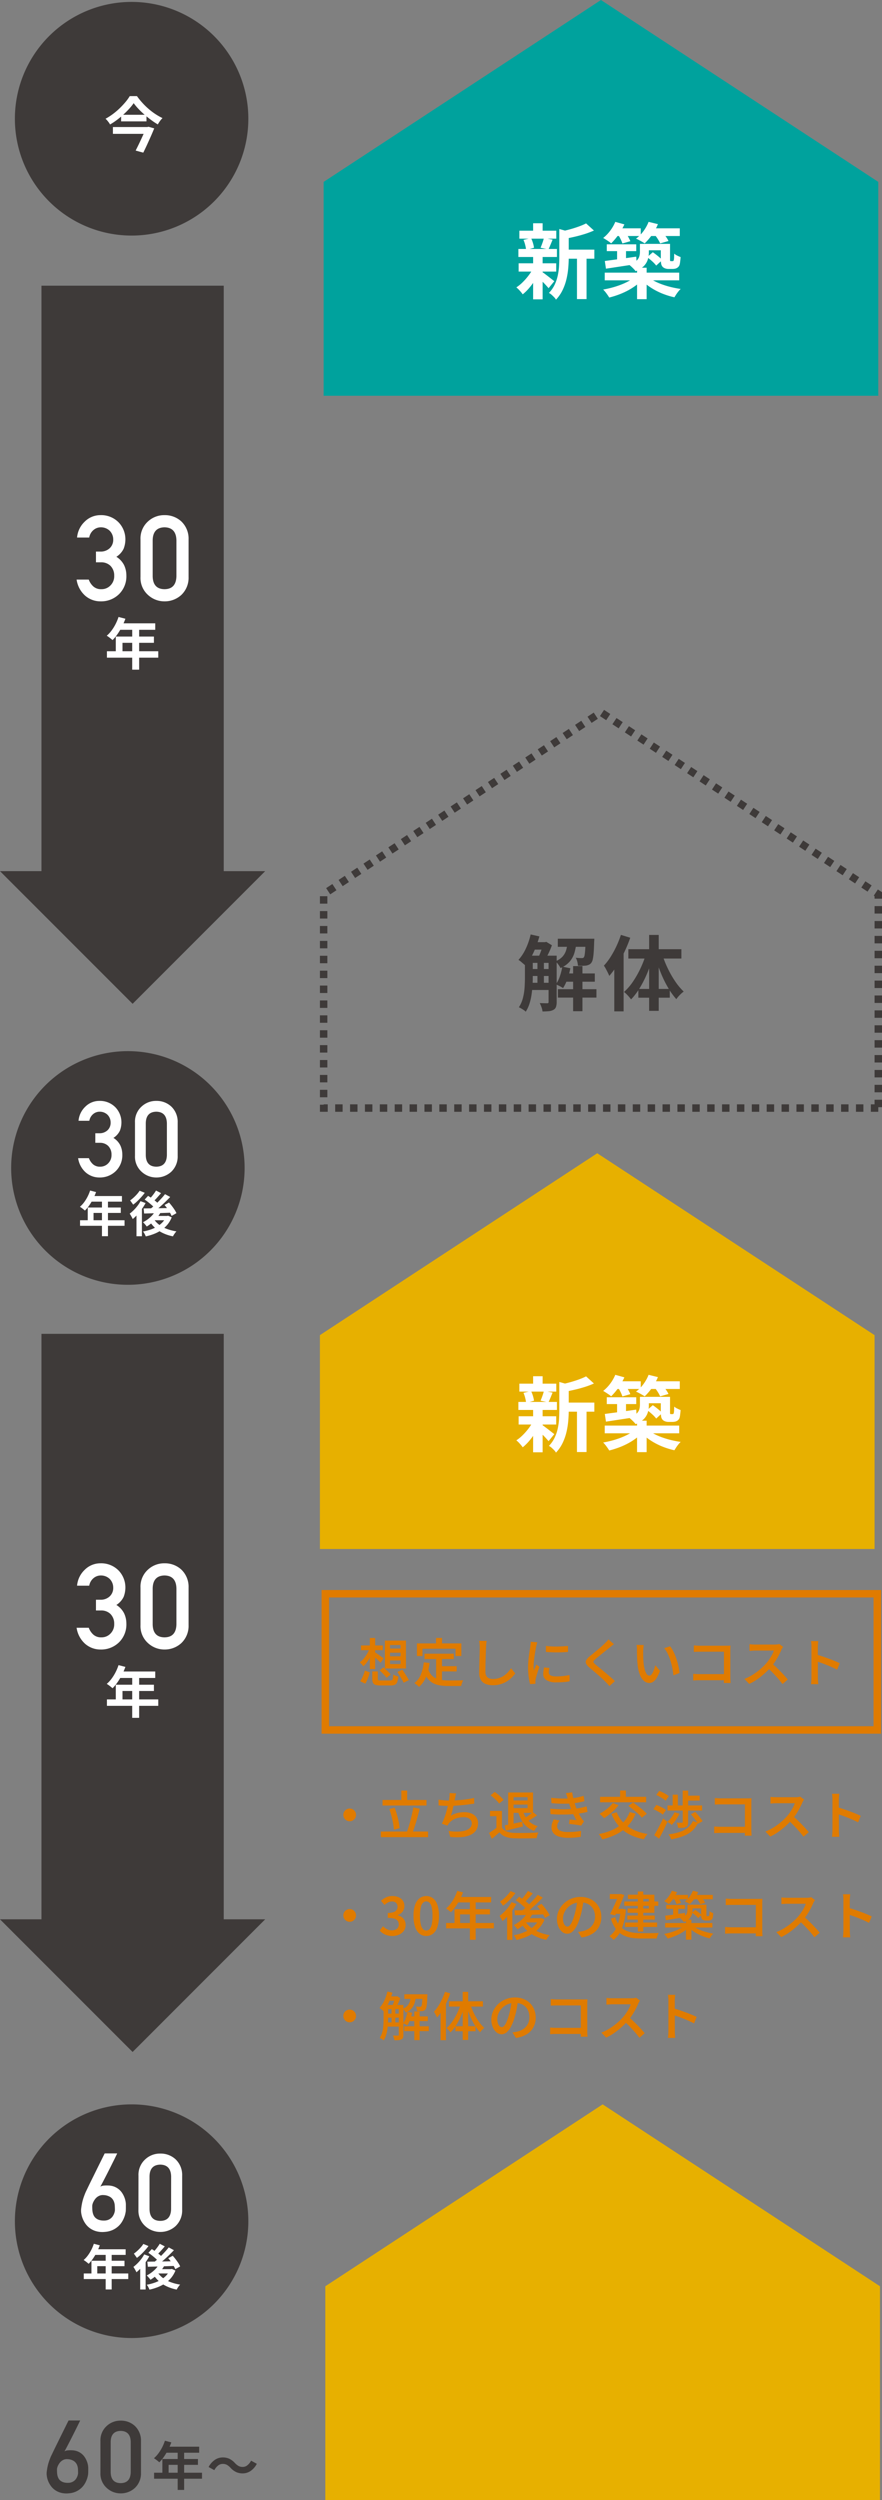
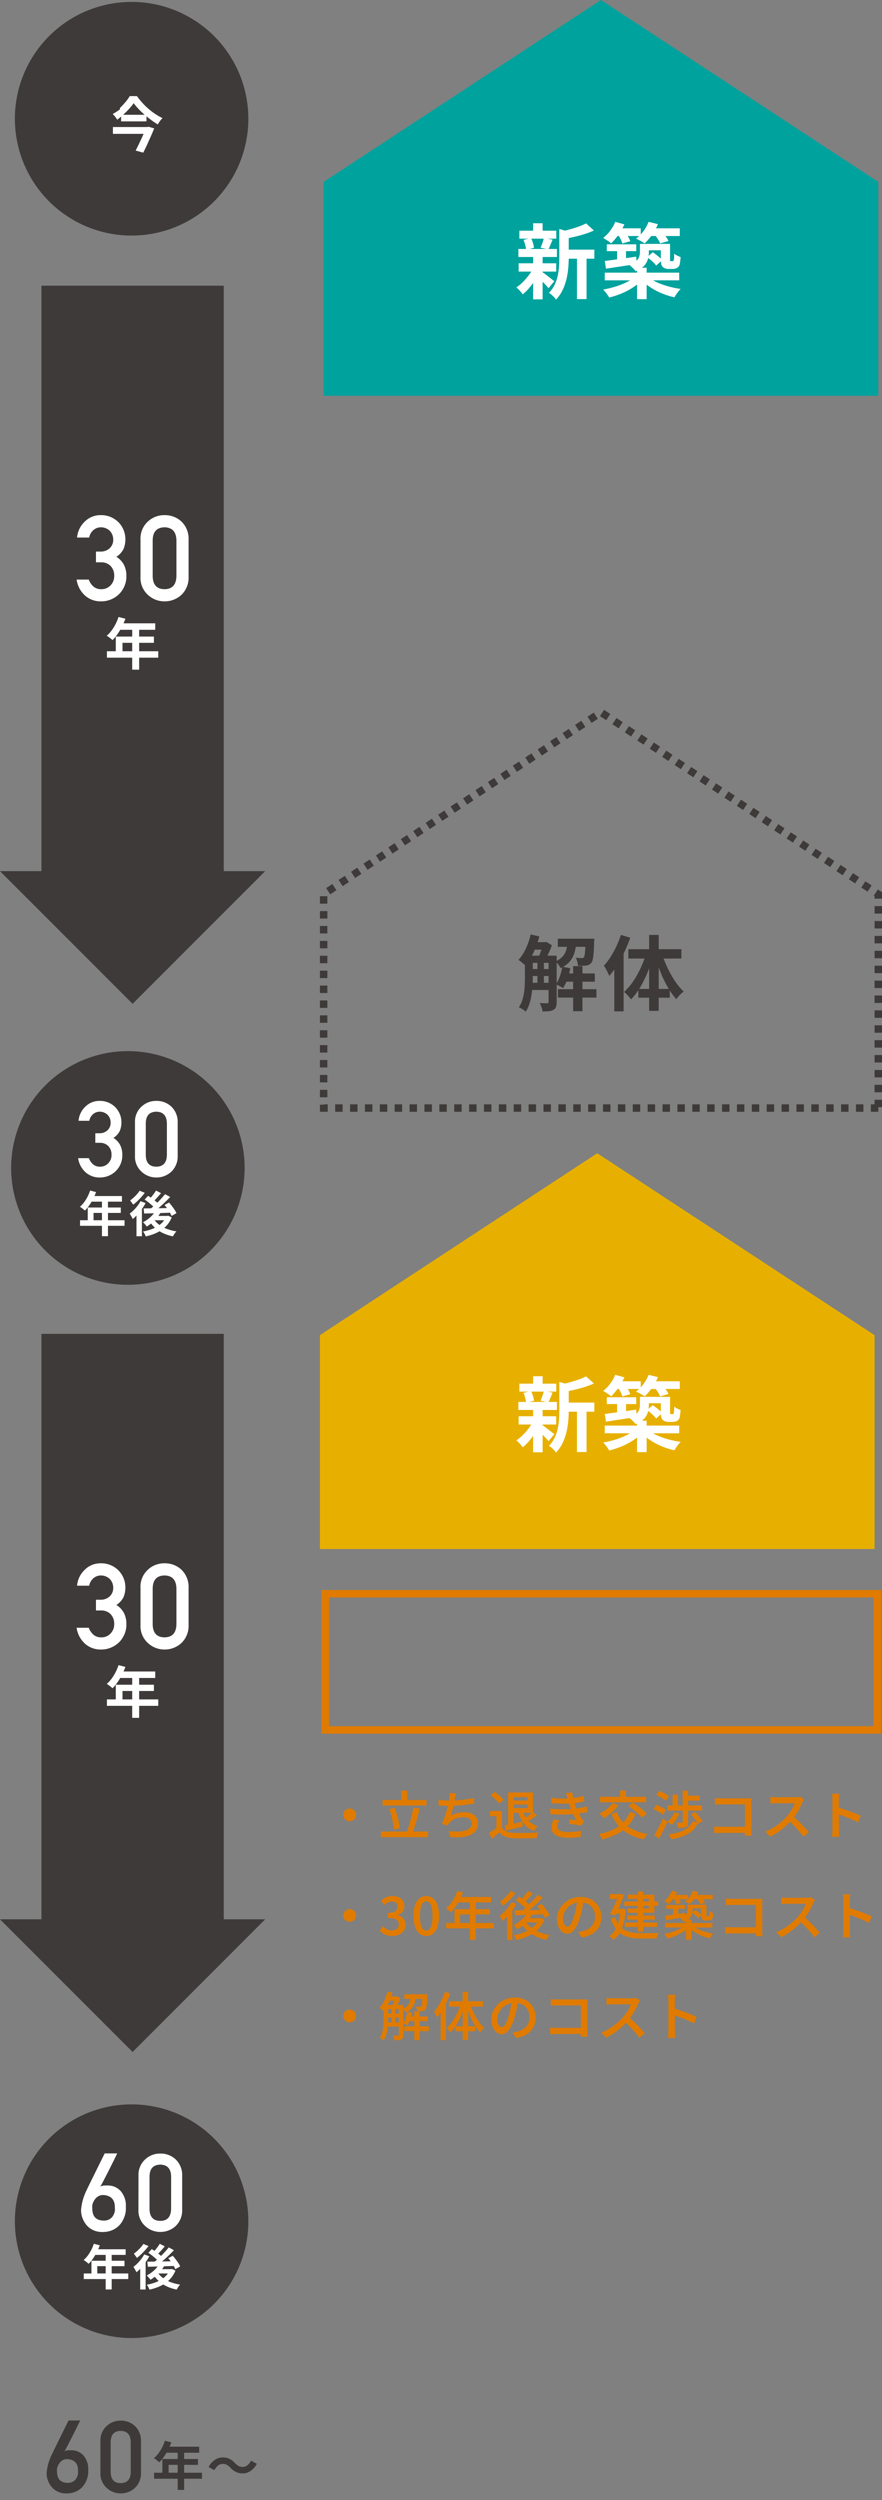
<svg xmlns="http://www.w3.org/2000/svg" width="237.098" height="671.495" viewBox="0 0 237.098 671.495">
  <rect x="0" y="0" width="237.098" height="671.495" fill="#808080" stroke="none" />
  <g transform="translate(-6013.999 -6715.934)">
    <g transform="translate(5995.549 1958.489)">
      <path d="M319.331,311.739h-149.1V254.3l74.548-48.854L319.331,254.3Z" transform="translate(-64.782 4552)" fill="#00a29d" />
      <path d="M-9.46-11.418h8.228v2.442H-9.46ZM-21.384-16.5h9.922v2.134h-9.922Zm-.2,8.756h10.1v2.222h-10.1Zm-.066-3.85h10.362v2.156H-21.648ZM-5.9-10.34h2.574V1.87H-5.9ZM-17.688-18.5h2.552v2.948h-2.552Zm0,8.932h2.552V1.936h-2.552Zm7.04-7.392,3.08.88q-.022.286-.55.374V-9.24q0,1.232-.121,2.695a21.08,21.08,0,0,1-.473,2.992A14.316,14.316,0,0,1-9.746-.594a10.178,10.178,0,0,1-1.8,2.618,2.756,2.756,0,0,0-.495-.66q-.341-.352-.7-.671A2.991,2.991,0,0,0-13.442.22a8.377,8.377,0,0,0,1.529-2.189A11.219,11.219,0,0,0-11.077-4.4a16.368,16.368,0,0,0,.352-2.5q.077-1.243.077-2.387Zm7.194-1.5,2.112,1.914a22.369,22.369,0,0,1-2.442.924q-1.32.418-2.695.737t-2.651.561a8.512,8.512,0,0,0-.352-1.012,6.948,6.948,0,0,0-.484-.99q1.188-.264,2.4-.605t2.277-.737A16.952,16.952,0,0,0-3.454-18.458ZM-15.312-5.434a6.846,6.846,0,0,1,.715.484q.473.352,1,.759t.957.748q.429.341.649.495l-1.54,1.892q-.264-.308-.671-.759t-.88-.913q-.473-.462-.913-.88t-.748-.682Zm-4.972-8.6,2.046-.484a9.012,9.012,0,0,1,.506,1.331,8.023,8.023,0,0,1,.286,1.265l-2.134.594a8.4,8.4,0,0,0-.231-1.309A8.214,8.214,0,0,0-20.284-14.036Zm5.478-.528,2.354.462-.594,1.441q-.286.693-.528,1.177l-2.112-.44q.154-.374.33-.836t.33-.935A6.041,6.041,0,0,0-14.806-14.564Zm-2.86,8.1,1.848.7a19.413,19.413,0,0,1-1.276,2.387,18.753,18.753,0,0,1-1.628,2.233A13.029,13.029,0,0,1-20.482.594a9.691,9.691,0,0,0-.792-.979,7.785,7.785,0,0,0-.924-.891,10.639,10.639,0,0,0,1.716-1.4A16.537,16.537,0,0,0-18.887-4.5,12.174,12.174,0,0,0-17.666-6.468Zm19.778-6.38h7.92v1.826H2.112Zm2.772.55h2.4v4.444h-2.4ZM1.584-8.36q1.078-.154,2.453-.33t2.926-.4q1.551-.22,3.069-.44l.11,1.98-4.356.66q-2.178.33-3.894.594Zm9.438-4.6h2.4v2.266a6.711,6.711,0,0,1-.275,1.9A4.4,4.4,0,0,1,12.1-7.029a5.982,5.982,0,0,1-2.244,1.4,3.925,3.925,0,0,0-.484-.583q-.33-.341-.682-.66a7.487,7.487,0,0,0-.594-.5,6.174,6.174,0,0,0,1.925-1,2.511,2.511,0,0,0,.814-1.155,4.222,4.222,0,0,0,.187-1.232Zm5.61,0h2.486v4.334a.348.348,0,0,0,.044.22q.044.088.22.088h.33a.948.948,0,0,0,.154-.011A.869.869,0,0,0,20-8.36a.823.823,0,0,0,.154-.44,3.033,3.033,0,0,0,.055-.583q.011-.407.033-.957a3.441,3.441,0,0,0,.792.517,9.22,9.22,0,0,0,.924.407q-.044.616-.121,1.221a5.791,5.791,0,0,1-.165.891,1.51,1.51,0,0,1-.748.836,1.564,1.564,0,0,1-.55.187,3.76,3.76,0,0,1-.616.055h-1.1a2.592,2.592,0,0,1-.8-.132,1.845,1.845,0,0,1-.693-.4,1.606,1.606,0,0,1-.407-.737,6.388,6.388,0,0,1-.121-1.485ZM1.562-5.236h20.02v2.068H1.562Zm8.69-1.32h2.574V1.892H10.252ZM9.5-4.026l1.98.858A12.226,12.226,0,0,1,9.746-1.661,17.082,17.082,0,0,1,7.612-.352,20.274,20.274,0,0,1,5.236.693a24.336,24.336,0,0,1-2.464.759A13.285,13.285,0,0,0,2.013.33,9.369,9.369,0,0,0,1.144-.7q1.188-.2,2.409-.528a23.47,23.47,0,0,0,2.332-.759,17.674,17.674,0,0,0,2.046-.935A7.613,7.613,0,0,0,9.5-4.026Zm3.982.132a9.955,9.955,0,0,0,1.639,1.023A17.033,17.033,0,0,0,17.193-2a23.433,23.433,0,0,0,2.343.682q1.21.286,2.442.462a6.425,6.425,0,0,0-.616.671q-.33.407-.6.825t-.473.748A20.542,20.542,0,0,1,17.853.693,18.649,18.649,0,0,1,15.5-.319a17.372,17.372,0,0,1-2.123-1.287,11.923,11.923,0,0,1-1.76-1.518ZM4.29-17.138h6.952v2.068H4.29Zm8.91,0h8.536v2.068H13.2ZM4.4-18.876l2.442.682a16.267,16.267,0,0,1-1.617,2.8,16.013,16.013,0,0,1-1.947,2.3,4.589,4.589,0,0,0-.616-.495q-.4-.275-.8-.528t-.715-.429a10.356,10.356,0,0,0,1.881-1.947A10.789,10.789,0,0,0,4.4-18.876Zm8.954,0,2.508.616a14.386,14.386,0,0,1-1.595,2.871,15.175,15.175,0,0,1-1.969,2.3q-.286-.2-.7-.44T10.736-14a8.444,8.444,0,0,0-.77-.363,9.048,9.048,0,0,0,1.991-2A10.912,10.912,0,0,0,13.354-18.876Zm-8.228,3.41,2-.55a10.051,10.051,0,0,1,.759,1.188,11.4,11.4,0,0,1,.561,1.144l-2.134.616a9.118,9.118,0,0,0-.484-1.166A9.711,9.711,0,0,0,5.126-15.466Zm9.812-.022,2.134-.572a12.714,12.714,0,0,1,.935,1.166,6.583,6.583,0,0,1,.693,1.166l-2.244.638a7.912,7.912,0,0,0-.627-1.166A11.108,11.108,0,0,0,14.938-15.488Zm-1.98,6.094,1.518-1.32q.44.286.935.671t.913.748a5.443,5.443,0,0,1,.682.693L15.4-7.128a8.188,8.188,0,0,0-1.078-1.144A17.131,17.131,0,0,0,12.958-9.394ZM11.9-12.958h5.984v1.716H11.9Z" transform="translate(179.452 4835.908)" fill="#fff" />
    </g>
-     <path d="M612.7,311.739H463.6V254.3l74.549-48.854L612.7,254.3Z" transform="translate(5637.852 7075.689)" fill="#e7b000" />
    <g transform="translate(5251.953 1671.901)">
      <path d="M391.521,178.324a31.379,31.379,0,1,1-31.38-31.381,31.381,31.381,0,0,1,31.38,31.381" transform="translate(437.284 5462.292)" fill="#3e3a39" />
      <path d="M3.224-11.1l1.6.416A16.458,16.458,0,0,1,4-8.8,14.51,14.51,0,0,1,2.97-7.091,10.336,10.336,0,0,1,1.833-5.72q-.156-.13-.4-.332t-.5-.384q-.254-.182-.449-.3A7.286,7.286,0,0,0,1.6-7.936a10.513,10.513,0,0,0,.936-1.508A11.165,11.165,0,0,0,3.224-11.1ZM3.51-9.62h8.268v1.508H2.756ZM2.587-6.539h8.879v1.456H4.147v2.73H2.587ZM.52-3.12H12.48v1.495H.52ZM6.409-8.84H8.021V1.17H6.409Zm14.365,3.2,1.391.442a9.042,9.042,0,0,1-1.014,1.463,10.726,10.726,0,0,1-1.294,1.293A10.942,10.942,0,0,1,18.447-1.43a3.919,3.919,0,0,0-.273-.364q-.182-.221-.383-.442t-.345-.351a8.75,8.75,0,0,0,1.911-1.306A6.587,6.587,0,0,0,20.774-5.642Zm.169-5.46,1.352.7q-.52.611-1.079,1.229a13.64,13.64,0,0,1-1.027,1.034l-1.066-.611q.3-.312.637-.715t.65-.832Q20.722-10.725,20.943-11.1Zm2.418.975,1.391.754q-.689.728-1.495,1.5T21.632-6.4q-.819.7-1.547,1.216l-1.04-.676q.546-.416,1.131-.929T21.34-7.885q.578-.579,1.1-1.15T23.361-10.127ZM17.888-8.671l.923-1q.481.3,1.007.67t.994.754a5.148,5.148,0,0,1,.741.722l-1,1.131a5.723,5.723,0,0,0-.708-.741q-.448-.4-.962-.806T17.888-8.671Zm5.343,1.456,1.2-.663q.39.429.78.936t.715,1.008a6.493,6.493,0,0,1,.507.916l-1.313.741a6.6,6.6,0,0,0-.455-.917q-.3-.513-.676-1.046T23.231-7.215Zm-5.616.923q.949-.013,2.184-.026t2.619-.039l2.763-.052-.052,1.248q-1.313.052-2.646.1t-2.554.078l-2.184.059Zm2.7,2.795a5.967,5.967,0,0,0,1.43,1.554A8.108,8.108,0,0,0,23.823-.806a12.807,12.807,0,0,0,2.606.676,3.764,3.764,0,0,0-.344.4q-.175.234-.332.481t-.26.455A11.587,11.587,0,0,1,22.8.331,8.561,8.561,0,0,1,20.65-1.105a8.248,8.248,0,0,1-1.58-2Zm.325-.78h3.5V-3.12H19.617Zm3,0h.286l.26-.065.975.442A7.273,7.273,0,0,1,24.03-1.97,7.82,7.82,0,0,1,22.425-.507,9.921,9.921,0,0,1,20.442.539a14.826,14.826,0,0,1-2.255.683,5.267,5.267,0,0,0-.319-.683,3.369,3.369,0,0,0-.423-.631,14.358,14.358,0,0,0,2.041-.527,9.126,9.126,0,0,0,1.8-.832,6.53,6.53,0,0,0,1.43-1.157,4.789,4.789,0,0,0,.93-1.462ZM16.77-8.242l1.365.507a14.336,14.336,0,0,1-.982,1.573,16.338,16.338,0,0,1-1.2,1.5,11.865,11.865,0,0,1-1.274,1.222,3.877,3.877,0,0,0-.215-.442q-.149-.273-.312-.553a4.284,4.284,0,0,0-.292-.448,11.259,11.259,0,0,0,1.085-.949,11.251,11.251,0,0,0,1.014-1.151A8.936,8.936,0,0,0,16.77-8.242Zm-.234-2.808,1.378.559a13.668,13.668,0,0,1-.93,1.144q-.526.585-1.085,1.118a10.22,10.22,0,0,1-1.1.923q-.1-.156-.253-.364t-.3-.423a3.616,3.616,0,0,0-.267-.345,11.145,11.145,0,0,0,.956-.78,11.411,11.411,0,0,0,.91-.923A7.507,7.507,0,0,0,16.536-11.05Zm-.845,5.616L17.017-6.76l.13.052V1.183H15.691Z" transform="translate(784.046 5657.774)" fill="#fff" />
      <path d="M10.9-23.016a1.577,1.577,0,0,1-.135.305l-.4.831q-.256.526-.6,1.207L9.05-19.238q-.376.753-.767,1.52T7.53-16.255q-.362.7-.66,1.264t-.5.909a2.238,2.238,0,0,1,.93-.291,8.864,8.864,0,0,1,1.2-.021,4.682,4.682,0,0,1,1.711.341,4.562,4.562,0,0,1,1.257.781,4.555,4.555,0,0,1,.873,1.044,6.412,6.412,0,0,1,.547,1.122,5.729,5.729,0,0,1,.277,1.023,4.9,4.9,0,0,1,.078.746v.817q0,.277-.007.561t-.021.483q-.014.1-.092.518a6.64,6.64,0,0,1-.284.994,7.577,7.577,0,0,1-.589,1.236,5.57,5.57,0,0,1-1.008,1.25,5.874,5.874,0,0,1-1.52,1.016,6.067,6.067,0,0,1-2.13.526,6.309,6.309,0,0,1-2.287-.17,5.446,5.446,0,0,1-1.719-.81A5.154,5.154,0,0,1,2.381-4.133a6.517,6.517,0,0,1-.76-1.413,6.339,6.339,0,0,1-.369-1.392,4.505,4.505,0,0,1-.036-1.136q.085-.7.185-1.243t.234-1.044q.135-.5.305-.98t.4-1.051q.057-.142.312-.675l.632-1.314q.376-.781.845-1.719T5.066-18q1.108-2.244,2.486-5.014Zm-.6,15.155q0-.54-.043-1.193a3.42,3.42,0,0,0-.32-1.243,2.544,2.544,0,0,0-.9-1.016,3.624,3.624,0,0,0-1.775-.511,2.352,2.352,0,0,0-.98.114,2.7,2.7,0,0,0-.781.426,3.035,3.035,0,0,0-.589.618,4.639,4.639,0,0,0-.412.689,3.277,3.277,0,0,0-.234.632A2.048,2.048,0,0,0,4.2-8.9q0,.355.014.788a5.98,5.98,0,0,0,.092.866,3.515,3.515,0,0,0,.263.838,2.211,2.211,0,0,0,.526.717,2.645,2.645,0,0,0,.873.511,3.829,3.829,0,0,0,1.328.2A2.992,2.992,0,0,0,8.41-5.141,2.774,2.774,0,0,0,9.22-5.6a2.579,2.579,0,0,0,.547-.618,3.659,3.659,0,0,0,.334-.668,3.206,3.206,0,0,0,.163-.589A2.7,2.7,0,0,0,10.307-7.861Zm15.1-.2Q25.325-4.921,22.5-4.892q-2.841-.028-2.9-3.167v-8.778q.057-3.11,2.9-3.167,2.826.057,2.912,3.167Zm-8.778.17a5.564,5.564,0,0,0,1.832,4.4A5.91,5.91,0,0,0,22.5-1.924a6,6,0,0,0,4.1-1.562,5.786,5.786,0,0,0,1.775-4.4v-9.133A5.8,5.8,0,0,0,26.6-21.439a5.889,5.889,0,0,0-4.1-1.534,5.8,5.8,0,0,0-4.034,1.534,5.581,5.581,0,0,0-1.832,4.417Z" transform="translate(782.639 5645.422)" fill="#fff" />
    </g>
    <g transform="translate(5987 2861.448)">
      <path d="M391.521,178.324a31.379,31.379,0,1,1-31.38-31.381,31.381,31.381,0,0,1,31.38,31.381" transform="translate(-297.763 3708.057)" fill="#3e3a39" />
-       <path d="M7.936-11.808a14.369,14.369,0,0,1-1.184,1.48q-.688.76-1.512,1.52T3.5-7.352A18.88,18.88,0,0,1,1.584-6.08a3.815,3.815,0,0,0-.32-.512q-.208-.288-.44-.56a4.2,4.2,0,0,0-.456-.464,16.938,16.938,0,0,0,2-1.288A18.46,18.46,0,0,0,4.2-10.464,21.828,21.828,0,0,0,5.744-12.12,12.354,12.354,0,0,0,6.88-13.7H8.816a18.931,18.931,0,0,0,1.448,1.8,19.5,19.5,0,0,0,1.68,1.64,17.363,17.363,0,0,0,1.84,1.392,15.9,15.9,0,0,0,1.9,1.072,5.634,5.634,0,0,0-.688.8,10.542,10.542,0,0,0-.576.9,19.861,19.861,0,0,1-1.848-1.232q-.92-.688-1.792-1.448a22.11,22.11,0,0,1-1.6-1.536A14.444,14.444,0,0,1,7.936-11.808ZM4.56-8.688h6.816v1.776H4.56Zm-2.208,3.3h9.264v1.824H2.352Zm8.944,0h.288l.336-.08,1.536.432q-.4.992-.9,2.12T11.544-.664q-.52,1.128-1.032,2.152L8.464.928q.384-.752.792-1.592t.792-1.672q.384-.832.712-1.568T11.3-5.168Z" transform="translate(55 3894)" fill="#fff" />
+       <path d="M7.936-11.808a14.369,14.369,0,0,1-1.184,1.48q-.688.76-1.512,1.52T3.5-7.352a3.815,3.815,0,0,0-.32-.512q-.208-.288-.44-.56a4.2,4.2,0,0,0-.456-.464,16.938,16.938,0,0,0,2-1.288A18.46,18.46,0,0,0,4.2-10.464,21.828,21.828,0,0,0,5.744-12.12,12.354,12.354,0,0,0,6.88-13.7H8.816a18.931,18.931,0,0,0,1.448,1.8,19.5,19.5,0,0,0,1.68,1.64,17.363,17.363,0,0,0,1.84,1.392,15.9,15.9,0,0,0,1.9,1.072,5.634,5.634,0,0,0-.688.8,10.542,10.542,0,0,0-.576.9,19.861,19.861,0,0,1-1.848-1.232q-.92-.688-1.792-1.448a22.11,22.11,0,0,1-1.6-1.536A14.444,14.444,0,0,1,7.936-11.808ZM4.56-8.688h6.816v1.776H4.56Zm-2.208,3.3h9.264v1.824H2.352Zm8.944,0h.288l.336-.08,1.536.432q-.4.992-.9,2.12T11.544-.664q-.52,1.128-1.032,2.152L8.464.928q.384-.752.792-1.592t.792-1.672q.384-.832.712-1.568T11.3-5.168Z" transform="translate(55 3894)" fill="#fff" />
    </g>
    <g transform="translate(4653.828 1684.618)">
      <path d="M10.02-19.419a1.464,1.464,0,0,1-.125.283l-.376.771q-.237.488-.554,1.121L8.3-15.913q-.349.7-.712,1.411t-.7,1.358q-.336.646-.613,1.173t-.461.844a2.077,2.077,0,0,1,.864-.27,8.227,8.227,0,0,1,1.114-.02A4.346,4.346,0,0,1,9.38-11.1a4.235,4.235,0,0,1,1.167.725,4.228,4.228,0,0,1,.811.969,5.952,5.952,0,0,1,.508,1.042,5.317,5.317,0,0,1,.257.949,4.552,4.552,0,0,1,.073.692v.758q0,.257-.007.521T12.168-5q-.013.092-.086.481a6.163,6.163,0,0,1-.264.923,7.033,7.033,0,0,1-.547,1.147,5.171,5.171,0,0,1-.936,1.16,5.452,5.452,0,0,1-1.411.943A5.632,5.632,0,0,1,6.948.145,5.857,5.857,0,0,1,4.825-.013a5.055,5.055,0,0,1-1.6-.751A4.784,4.784,0,0,1,2.109-1.892,6.049,6.049,0,0,1,1.4-3.2,5.884,5.884,0,0,1,1.061-4.5,4.182,4.182,0,0,1,1.028-5.55Q1.107-6.2,1.2-6.7t.218-.969q.125-.461.283-.91t.369-.976q.053-.132.29-.626L2.947-11.4q.349-.725.784-1.6t.87-1.767q1.028-2.083,2.307-4.654ZM9.466-5.353q0-.5-.04-1.107a3.175,3.175,0,0,0-.3-1.154,2.362,2.362,0,0,0-.837-.943,3.364,3.364,0,0,0-1.648-.475,2.183,2.183,0,0,0-.91.105,2.51,2.51,0,0,0-.725.4,2.817,2.817,0,0,0-.547.573,4.306,4.306,0,0,0-.382.639,3.042,3.042,0,0,0-.218.587,1.9,1.9,0,0,0-.066.415q0,.33.013.732a5.551,5.551,0,0,0,.086.8A3.263,3.263,0,0,0,4.14-4a2.053,2.053,0,0,0,.488.666,2.455,2.455,0,0,0,.811.475,3.554,3.554,0,0,0,1.233.185,2.777,2.777,0,0,0,1.035-.152,2.575,2.575,0,0,0,.751-.422,2.394,2.394,0,0,0,.508-.573,3.4,3.4,0,0,0,.31-.62,2.976,2.976,0,0,0,.152-.547A2.507,2.507,0,0,0,9.466-5.353ZM23.62-5.537q-.079,2.914-2.7,2.94-2.637-.026-2.689-2.94v-8.147q.053-2.887,2.689-2.94,2.624.053,2.7,2.94Zm-8.147.158a5.165,5.165,0,0,0,1.7,4.087A5.486,5.486,0,0,0,20.918.158a5.57,5.57,0,0,0,3.81-1.45,5.371,5.371,0,0,0,1.648-4.087v-8.477a5.387,5.387,0,0,0-1.648-4.1,5.467,5.467,0,0,0-3.81-1.424,5.381,5.381,0,0,0-3.744,1.424,5.18,5.18,0,0,0-1.7,4.1Z" transform="translate(1371.695 5700.841)" fill="#3e3a39" />
      <path d="M3.472-11.956l1.722.448a17.724,17.724,0,0,1-.889,2.03A15.627,15.627,0,0,1,3.2-7.637,11.131,11.131,0,0,1,1.974-6.16q-.168-.14-.434-.357T1-6.93q-.273-.2-.483-.322a7.846,7.846,0,0,0,1.2-1.3A11.322,11.322,0,0,0,2.73-10.171,12.024,12.024,0,0,0,3.472-11.956Zm.308,1.6h8.9v1.624H2.968ZM2.786-7.042h9.562v1.568H4.466v2.94H2.786ZM.56-3.36H13.44v1.61H.56ZM6.9-9.52H8.638V1.26H6.9Zm14.168,4.8a4.482,4.482,0,0,0-.91-.742,2.286,2.286,0,0,0-1.176-.266,1.957,1.957,0,0,0-1.253.469,3.827,3.827,0,0,0-.973,1.211l-1.54-.84a5.256,5.256,0,0,1,1.694-1.939,3.806,3.806,0,0,1,2.114-.637,4.122,4.122,0,0,1,1.8.378,4.941,4.941,0,0,1,1.5,1.162,4.385,4.385,0,0,0,.917.742,2.294,2.294,0,0,0,1.169.266,1.957,1.957,0,0,0,1.253-.469,3.827,3.827,0,0,0,.973-1.211l1.54.84a5.256,5.256,0,0,1-1.694,1.939,3.806,3.806,0,0,1-2.114.637,4.135,4.135,0,0,1-1.792-.378A4.909,4.909,0,0,1,21.07-4.718Z" transform="translate(1401.033 5698.811)" fill="#3e3a39" />
    </g>
    <g transform="translate(5952 3134.369)">
      <g transform="translate(-9407.451 -98.793)">
        <path d="M505.611,254.1h-149.1v-57.44l74.549-48.854,74.548,48.854Z" transform="translate(9198.938 3842.296)" fill="#e7b000" />
        <path d="M-9.46-11.418h8.228v2.442H-9.46ZM-21.384-16.5h9.922v2.134h-9.922Zm-.2,8.756h10.1v2.222h-10.1Zm-.066-3.85h10.362v2.156H-21.648ZM-5.9-10.34h2.574V1.87H-5.9ZM-17.688-18.5h2.552v2.948h-2.552Zm0,8.932h2.552V1.936h-2.552Zm7.04-7.392,3.08.88q-.022.286-.55.374V-9.24q0,1.232-.121,2.695a21.08,21.08,0,0,1-.473,2.992A14.316,14.316,0,0,1-9.746-.594a10.178,10.178,0,0,1-1.8,2.618,2.756,2.756,0,0,0-.495-.66q-.341-.352-.7-.671A2.991,2.991,0,0,0-13.442.22a8.377,8.377,0,0,0,1.529-2.189A11.219,11.219,0,0,0-11.077-4.4a16.368,16.368,0,0,0,.352-2.5q.077-1.243.077-2.387Zm7.194-1.5,2.112,1.914a22.369,22.369,0,0,1-2.442.924q-1.32.418-2.695.737t-2.651.561a8.512,8.512,0,0,0-.352-1.012,6.948,6.948,0,0,0-.484-.99q1.188-.264,2.4-.605t2.277-.737A16.952,16.952,0,0,0-3.454-18.458ZM-15.312-5.434a6.846,6.846,0,0,1,.715.484q.473.352,1,.759t.957.748q.429.341.649.495l-1.54,1.892q-.264-.308-.671-.759t-.88-.913q-.473-.462-.913-.88t-.748-.682Zm-4.972-8.6,2.046-.484a9.012,9.012,0,0,1,.506,1.331,8.023,8.023,0,0,1,.286,1.265l-2.134.594a8.4,8.4,0,0,0-.231-1.309A8.214,8.214,0,0,0-20.284-14.036Zm5.478-.528,2.354.462-.594,1.441q-.286.693-.528,1.177l-2.112-.44q.154-.374.33-.836t.33-.935A6.041,6.041,0,0,0-14.806-14.564Zm-2.86,8.1,1.848.7a19.413,19.413,0,0,1-1.276,2.387,18.753,18.753,0,0,1-1.628,2.233A13.029,13.029,0,0,1-20.482.594a9.691,9.691,0,0,0-.792-.979,7.785,7.785,0,0,0-.924-.891,10.639,10.639,0,0,0,1.716-1.4A16.537,16.537,0,0,0-18.887-4.5,12.174,12.174,0,0,0-17.666-6.468Zm19.778-6.38h7.92v1.826H2.112Zm2.772.55h2.4v4.444h-2.4ZM1.584-8.36q1.078-.154,2.453-.33t2.926-.4q1.551-.22,3.069-.44l.11,1.98-4.356.66q-2.178.33-3.894.594Zm9.438-4.6h2.4v2.266a6.711,6.711,0,0,1-.275,1.9A4.4,4.4,0,0,1,12.1-7.029a5.982,5.982,0,0,1-2.244,1.4,3.925,3.925,0,0,0-.484-.583q-.33-.341-.682-.66a7.487,7.487,0,0,0-.594-.5,6.174,6.174,0,0,0,1.925-1,2.511,2.511,0,0,0,.814-1.155,4.222,4.222,0,0,0,.187-1.232Zm5.61,0h2.486v4.334a.348.348,0,0,0,.044.22q.044.088.22.088h.33a.948.948,0,0,0,.154-.011A.869.869,0,0,0,20-8.36a.823.823,0,0,0,.154-.44,3.033,3.033,0,0,0,.055-.583q.011-.407.033-.957a3.441,3.441,0,0,0,.792.517,9.22,9.22,0,0,0,.924.407q-.044.616-.121,1.221a5.791,5.791,0,0,1-.165.891,1.51,1.51,0,0,1-.748.836,1.564,1.564,0,0,1-.55.187,3.76,3.76,0,0,1-.616.055h-1.1a2.592,2.592,0,0,1-.8-.132,1.845,1.845,0,0,1-.693-.4,1.606,1.606,0,0,1-.407-.737,6.388,6.388,0,0,1-.121-1.485ZM1.562-5.236h20.02v2.068H1.562Zm8.69-1.32h2.574V1.892H10.252ZM9.5-4.026l1.98.858A12.226,12.226,0,0,1,9.746-1.661,17.082,17.082,0,0,1,7.612-.352,20.274,20.274,0,0,1,5.236.693a24.336,24.336,0,0,1-2.464.759A13.285,13.285,0,0,0,2.013.33,9.369,9.369,0,0,0,1.144-.7q1.188-.2,2.409-.528a23.47,23.47,0,0,0,2.332-.759,17.674,17.674,0,0,0,2.046-.935A7.613,7.613,0,0,0,9.5-4.026Zm3.982.132a9.955,9.955,0,0,0,1.639,1.023A17.033,17.033,0,0,0,17.193-2a23.433,23.433,0,0,0,2.343.682q1.21.286,2.442.462a6.425,6.425,0,0,0-.616.671q-.33.407-.6.825t-.473.748A20.542,20.542,0,0,1,17.853.693,18.649,18.649,0,0,1,15.5-.319a17.372,17.372,0,0,1-2.123-1.287,11.923,11.923,0,0,1-1.76-1.518ZM4.29-17.138h6.952v2.068H4.29Zm8.91,0h8.536v2.068H13.2ZM4.4-18.876l2.442.682a16.267,16.267,0,0,1-1.617,2.8,16.013,16.013,0,0,1-1.947,2.3,4.589,4.589,0,0,0-.616-.495q-.4-.275-.8-.528t-.715-.429a10.356,10.356,0,0,0,1.881-1.947A10.789,10.789,0,0,0,4.4-18.876Zm8.954,0,2.508.616a14.386,14.386,0,0,1-1.595,2.871,15.175,15.175,0,0,1-1.969,2.3q-.286-.2-.7-.44T10.736-14a8.444,8.444,0,0,0-.77-.363,9.048,9.048,0,0,0,1.991-2A10.912,10.912,0,0,0,13.354-18.876Zm-8.228,3.41,2-.55a10.051,10.051,0,0,1,.759,1.188,11.4,11.4,0,0,1,.561,1.144l-2.134.616a9.118,9.118,0,0,0-.484-1.166A9.711,9.711,0,0,0,5.126-15.466Zm9.812-.022,2.134-.572a12.714,12.714,0,0,1,.935,1.166,6.583,6.583,0,0,1,.693,1.166l-2.244.638a7.912,7.912,0,0,0-.627-1.166A11.108,11.108,0,0,0,14.938-15.488Zm-1.98,6.094,1.518-1.32q.44.286.935.671t.913.748a5.443,5.443,0,0,1,.682.693L15.4-7.128a8.188,8.188,0,0,0-1.078-1.144A17.131,17.131,0,0,0,12.958-9.394ZM11.9-12.958h5.984v1.716H11.9Z" transform="translate(9630.451 4068.488)" fill="#fff" />
      </g>
      <g transform="translate(-9405.861 19.778)">
        <path d="M505.611,255.1h-2v-2h1v-1.238h2v2h-1Zm-4,0h-2v-2h2Zm-4,0h-2v-2h2Zm-4,0h-2v-2h2Zm-4,0h-2v-2h2Zm-4,0h-2v-2h2Zm-4,0h-2v-2h2Zm-4,0h-2v-2h2Zm-4,0h-2v-2h2Zm-4,0h-2v-2h2Zm-4,0h-2v-2h2Zm-4,0h-2v-2h2Zm-4,0h-2v-2h2Zm-4,0h-2v-2h2Zm-4,0h-2v-2h2Zm-4,0h-2v-2h2Zm-4,0h-2v-2h2Zm-4,0h-2v-2h2Zm-4,0h-2v-2h2Zm-4,0h-2v-2h2Zm-4,0h-2v-2h2Zm-4,0h-2v-2h2Zm-4,0h-2v-2h2Zm-4,0h-2v-2h2Zm-4,0h-2v-2h2Zm-4,0h-2v-2h2Zm-4,0h-2v-2h2Zm-4,0h-2v-2h2Zm-4,0h-2v-2h2Zm-4,0h-2v-2h2Zm-4,0h-2v-2h2Zm-4,0h-2v-2h2Zm-4,0h-2v-2h2Zm-4,0h-2v-2h2Zm-4,0h-2v-2h2Zm-4,0h-2v-2h2Zm-4,0h-2v-2h2Zm-4,0h-2.1v-1.9h1v-.1h1.1Zm-.1-3.9h-2v-2h2Zm149.1-1.335h-2v-2h2Zm-149.1-2.665h-2v-2h2Zm149.1-1.335h-2v-2h2Zm-149.1-2.665h-2v-2h2Zm149.1-1.335h-2v-2h2Zm-149.1-2.665h-2v-2h2Zm149.1-1.335h-2v-2h2Zm-149.1-2.665h-2v-2h2Zm149.1-1.335h-2v-2h2Zm-149.1-2.665h-2v-2h2Zm149.1-1.335h-2v-2h2Zm-149.1-2.665h-2v-2h2Zm149.1-1.335h-2v-2h2Zm-149.1-2.665h-2v-2h2Zm149.1-1.335h-2v-2h2Zm-149.1-2.665h-2v-2h2Zm149.1-1.335h-2v-2h2Zm-149.1-2.665h-2v-2h2Zm149.1-1.335h-2v-2h2Zm-149.1-2.665h-2v-2h2Zm149.1-1.335h-2v-2h2Zm-149.1-2.665h-2v-2h2Zm149.1-1.335h-2v-2h2Zm-149.1-2.665h-2v-2h2Zm149.1-1.335h-2v-2h2Zm-149.1-2.665h-2v-2h2Zm149.1-1.335h-2V197.2l-.215-.141.215-.328v-.071h.047l.835-1.273,1.119.733ZM358.285,196.7l-1.1-1.673,1.673-1.1,1.1,1.673Zm144.438-.731-1.673-1.1,1.1-1.673,1.673,1.1ZM361.631,194.5l-1.1-1.673,1.673-1.1,1.1,1.673Zm137.747-.732-1.673-1.1L498.8,191l1.673,1.1Zm-134.4-1.461-1.1-1.673,1.673-1.1,1.1,1.673Zm131.055-.732-1.673-1.1,1.1-1.673,1.673,1.1Zm-127.71-1.461-1.1-1.673,1.673-1.1,1.1,1.673Zm124.364-.732-1.673-1.1,1.1-1.673,1.673,1.1Zm-121.019-1.461-1.1-1.673,1.673-1.1,1.1,1.673ZM489.34,187.2l-1.673-1.1,1.1-1.673,1.673,1.1Zm-114.327-1.461-1.1-1.673,1.673-1.1,1.1,1.673ZM485.995,185l-1.673-1.1,1.1-1.673,1.673,1.1Zm-107.636-1.461-1.1-1.673,1.673-1.1,1.1,1.673Zm104.29-.732-1.673-1.1,1.1-1.673,1.673,1.1ZM381.7,181.35l-1.1-1.673,1.673-1.1,1.1,1.673Zm97.6-.732-1.673-1.1,1.1-1.673,1.673,1.1Zm-94.254-1.461-1.1-1.673,1.673-1.1,1.1,1.673Zm90.908-.732-1.673-1.1,1.1-1.673,1.673,1.1ZM388.4,176.965l-1.1-1.673,1.673-1.1,1.1,1.673Zm84.217-.732-1.673-1.1,1.1-1.673,1.673,1.1Zm-80.871-1.461-1.1-1.673,1.673-1.1,1.1,1.673Zm77.526-.732-1.673-1.1,1.1-1.673,1.673,1.1Zm-74.18-1.461-1.1-1.673,1.673-1.1,1.1,1.673Zm70.834-.732-1.673-1.1,1.1-1.673,1.673,1.1Zm-67.489-1.461-1.1-1.673,1.673-1.1,1.1,1.673Zm64.143-.732-1.673-1.1,1.1-1.673,1.673,1.1Zm-60.8-1.461-1.1-1.673,1.673-1.1,1.1,1.673Zm57.452-.732-1.673-1.1,1.1-1.673,1.673,1.1ZM405.124,166l-1.1-1.673,1.673-1.1,1.1,1.673Zm50.761-.732-1.673-1.1,1.1-1.673,1.673,1.1Zm-47.415-1.461-1.1-1.673,1.673-1.1,1.1,1.673Zm44.069-.732-1.673-1.1,1.1-1.673,1.673,1.1Zm-40.724-1.461-1.1-1.673,1.673-1.1,1.1,1.673Zm37.378-.732-1.673-1.1,1.1-1.673,1.673,1.1Zm-34.033-1.461-1.1-1.673,1.673-1.1,1.1,1.673Zm30.687-.732-1.673-1.1,1.1-1.673,1.673,1.1Zm-27.341-1.461-1.1-1.673,1.673-1.1,1.1,1.673Zm24-.732-1.673-1.1,1.1-1.673,1.673,1.1Zm-20.65-1.461-1.1-1.673,1.673-1.1,1.1,1.673Zm17.3-.732-1.673-1.1,1.1-1.673,1.673,1.1ZM425.2,152.848l-1.1-1.673,1.673-1.1,1.1,1.673Zm10.613-.732-1.673-1.1,1.1-1.673,1.673,1.1Zm-7.268-1.461-1.1-1.673,1.673-1.1,1.1,1.673Zm3.922-.732-1.673-1.1,1.1-1.673,1.673,1.1Z" transform="translate(9198.348 3605.296)" fill="#3e3a39" />
        <path d="M-19.426-13.024h6.116v1.936h-6.116Zm0,3.586h6.116v1.87h-6.116Zm0,3.7h6.116v1.936h-6.116ZM-9.878-8.25h8.272v2.222H-9.878Zm-8.448-8.4h3.476v2h-3.476Zm6.776-.924h8.184V-15.4H-11.55Zm.022,13.552H-1.166V-1.76H-11.528Zm4.092-6.2h2.508V1.892H-7.436Zm-9.592-1.782h1.738v7h-1.738ZM-4.07-17.578h2.332l-.011.319q-.011.319-.033.539-.044,1.738-.132,2.882a12.568,12.568,0,0,1-.242,1.8,2.307,2.307,0,0,1-.4.946,1.668,1.668,0,0,1-.594.484,3.444,3.444,0,0,1-.748.242q-.374.044-.968.055t-1.276-.011a5.506,5.506,0,0,0-.176-1.111,3.548,3.548,0,0,0-.418-1.023q.528.044.946.066t.638.022a1.535,1.535,0,0,0,.341-.033.436.436,0,0,0,.253-.187,1.5,1.5,0,0,0,.22-.649q.088-.5.154-1.463t.11-2.552Zm-6.27,7.5,2.156.44a19.191,19.191,0,0,1-.8,2.926,11.431,11.431,0,0,1-1.155,2.4q-.22-.154-.572-.352t-.726-.374q-.374-.176-.638-.286A8.222,8.222,0,0,0-11-7.48,16.039,16.039,0,0,0-10.34-10.076Zm-8.514-8.646,2.354.528a30.242,30.242,0,0,1-.99,2.948,23.074,23.074,0,0,1-1.265,2.706,13.86,13.86,0,0,1-1.485,2.2q-.2-.2-.55-.495l-.7-.594a3.86,3.86,0,0,0-.638-.451,12.288,12.288,0,0,0,1.98-3.047A17.974,17.974,0,0,0-18.854-18.722Zm-1.54,5.7h2.112v5.83q0,1.056-.077,2.266t-.264,2.453a15.027,15.027,0,0,1-.561,2.4,8.792,8.792,0,0,1-.99,2.1,2.8,2.8,0,0,0-.517-.429q-.341-.231-.7-.44a5.663,5.663,0,0,0-.627-.319,8.319,8.319,0,0,0,1.1-2.541,15.443,15.443,0,0,0,.44-2.838q.088-1.441.088-2.673Zm6.358,0h2.178V-.572a4.018,4.018,0,0,1-.176,1.3,1.436,1.436,0,0,1-.682.792,3.128,3.128,0,0,1-1.21.363,16.4,16.4,0,0,1-1.738.077A4.9,4.9,0,0,0-15.939.814a7.352,7.352,0,0,0-.473-1.1q.66.022,1.232.033t.792.011a.385.385,0,0,0,.275-.077.425.425,0,0,0,.077-.3Zm5.148-3.828h2.354a15.428,15.428,0,0,1-.517,2.959,6.5,6.5,0,0,1-1.265,2.409A6.8,6.8,0,0,1-10.824-9.7a6.03,6.03,0,0,0-.6-.968,4.175,4.175,0,0,0-.781-.836,5.152,5.152,0,0,0,1.991-1.342,4.638,4.638,0,0,0,.946-1.8A12.942,12.942,0,0,0-8.888-16.852Zm-6.6.2h.506l.33-.088,1.518.924a21.748,21.748,0,0,1-.946,2.233q-.572,1.177-1.078,2.013-.33-.242-.8-.528t-.825-.462q.264-.528.517-1.177t.462-1.32q.209-.671.319-1.177Zm20.9-1.958,2.508.77a36.674,36.674,0,0,1-1.529,3.729,35.81,35.81,0,0,1-1.936,3.564A22.232,22.232,0,0,1,2.288-7.59q-.132-.33-.385-.847T1.364-9.482a7.594,7.594,0,0,0-.528-.858,15.989,15.989,0,0,0,1.793-2.343,25.687,25.687,0,0,0,1.562-2.849A26.1,26.1,0,0,0,5.412-18.612ZM3.63-12.518l2.508-2.508V1.936H3.63ZM13-18.59h2.574V1.8H13ZM7.414-14.762H21.67v2.508H7.414ZM10.1-4.092h8.448v2.354H10.1Zm6.424-9.262A27.3,27.3,0,0,0,18-9.625a26.838,26.838,0,0,0,2,3.5,16.561,16.561,0,0,0,2.288,2.739,8.211,8.211,0,0,0-1.045.924,7.869,7.869,0,0,0-.935,1.122A19.132,19.132,0,0,1,18.04-4.51,30.091,30.091,0,0,1,16.1-8.5a43.543,43.543,0,0,1-1.474-4.323Zm-4.334-.22,1.914.528a37.558,37.558,0,0,1-1.518,4.488,30.066,30.066,0,0,1-2.024,4.07A17.675,17.675,0,0,1,8.14-1.276q-.22-.308-.55-.693T6.9-2.706a7.729,7.729,0,0,0-.649-.572A14.729,14.729,0,0,0,8.657-6.061,25.909,25.909,0,0,0,10.7-9.669,27.085,27.085,0,0,0,12.188-13.574Z" transform="translate(9629.361 3831.489)" fill="#3e3a39" />
      </g>
    </g>
    <g transform="translate(5996 3362.575)">
      <path d="M-1-1H149.376V37.581H-1ZM147.376,1H1V35.581H147.376Z" transform="translate(105.451 3781.417)" fill="#e07b00" />
-       <path d="M-61.922-2.856h1.484V-.868q0,.294.168.371a2.264,2.264,0,0,0,.756.077h2.394a.927.927,0,0,0,.5-.105.675.675,0,0,0,.231-.448A8.2,8.2,0,0,0-56.28-2.03a1.7,1.7,0,0,0,.392.231,5.22,5.22,0,0,0,.5.189,4.685,4.685,0,0,0,.455.126A5.576,5.576,0,0,1-55.223,0a1.27,1.27,0,0,1-.623.721,2.718,2.718,0,0,1-1.162.2h-2.646A4.645,4.645,0,0,1-61.04.763a1.115,1.115,0,0,1-.686-.546,2.4,2.4,0,0,1-.2-1.071Zm1.974-.28,1.036-.812q.322.28.686.623t.7.679q.336.336.546.588l-1.092.924a7.588,7.588,0,0,0-.518-.616q-.322-.35-.679-.714T-59.948-3.136Zm4.788.42,1.316-.6q.294.42.623.938l.637,1a8.479,8.479,0,0,1,.49.861l-1.414.7q-.168-.364-.448-.868t-.6-1.036Zm-8.764-.392,1.33.518q-.126.49-.315,1.043t-.413,1.071a6.108,6.108,0,0,1-.49.924L-65.17-.224a6.261,6.261,0,0,0,.5-.868q.238-.49.434-1.015A8.323,8.323,0,0,0-63.924-3.108Zm-1.036-6.72h5.852v1.274H-64.96Zm2.38-2h1.428v8.344H-62.58ZM-62.622-9l1.022.336a10.786,10.786,0,0,1-.721,1.687,13.536,13.536,0,0,1-.952,1.547,7.379,7.379,0,0,1-1.057,1.2,4.921,4.921,0,0,0-.455-.567,3.856,3.856,0,0,0-.511-.483,6.242,6.242,0,0,0,1.043-.994,9.572,9.572,0,0,0,.931-1.309A9.763,9.763,0,0,0-62.622-9Zm1.372.994q.182.1.518.322t.707.49q.371.266.679.49l.462.336-.8,1.2q-.2-.21-.5-.5t-.644-.595q-.336-.308-.651-.574t-.539-.434Zm4.088.126v.966h2.842v-.966Zm0,2.072v.98h2.842v-.98Zm0-4.13V-9h2.842V-9.94Zm-1.372-1.2h5.656v7.5h-5.656ZM-47.88-7.616h7.868v1.442H-47.88Zm3.92,3.36h4.718v1.4H-43.96Zm-.8-2.548h1.568V.056l-1.568-.2ZM-48.09-5.278l1.568.154a14.7,14.7,0,0,1-.959,3.766A7,7,0,0,1-49.364,1.3a2.625,2.625,0,0,0-.343-.336q-.231-.2-.476-.385T-50.6.266a5.23,5.23,0,0,0,1.729-2.282A12.032,12.032,0,0,0-48.09-5.278Zm1.162,1.764a4.624,4.624,0,0,0,.875,1.6A3.6,3.6,0,0,0-44.8-.987a5.877,5.877,0,0,0,1.575.434A13.354,13.354,0,0,0-41.4-.434h1.414q.462,0,.938-.007l.889-.014q.413-.007.665-.007a3.474,3.474,0,0,0-.21.448q-.112.28-.2.567t-.126.511h-3.458A13.979,13.979,0,0,1-43.729.9,6.025,6.025,0,0,1-45.591.287a4.642,4.642,0,0,1-1.477-1.26A7.211,7.211,0,0,1-48.16-3.094Zm2.142-8.33h1.61v2.478h-1.61Zm-5.138,1.47h11.942v3.388h-1.554v-1.96h-8.9v1.96h-1.484Zm18.746-.672q-.07.406-.112.868t-.056.868q-.028.574-.056,1.407t-.056,1.757q-.028.924-.042,1.813t-.014,1.575a2.14,2.14,0,0,0,.266,1.141,1.479,1.479,0,0,0,.721.609,2.792,2.792,0,0,0,1.043.182,5.226,5.226,0,0,0,1.617-.238A5.186,5.186,0,0,0-26.544-1.7a6.063,6.063,0,0,0,1.064-.917A9.2,9.2,0,0,0-24.626-3.7l1.134,1.386a9.1,9.1,0,0,1-.889,1.043A7.467,7.467,0,0,1-25.662-.231,6.847,6.847,0,0,1-27.37.553a7.178,7.178,0,0,1-2.142.3A5.105,5.105,0,0,1-31.444.518,2.63,2.63,0,0,1-32.725-.553a3.587,3.587,0,0,1-.455-1.911q0-.574.014-1.323t.035-1.547q.021-.8.042-1.568t.035-1.4q.014-.63.014-1.008,0-.476-.042-.924a6.7,6.7,0,0,0-.126-.826ZM-15.26-9.7a13.074,13.074,0,0,0,1.421.133q.791.035,1.624.028t1.589-.056Q-9.87-9.646-9.31-9.7v1.61Q-9.926-8.036-10.7-8t-1.575.035q-.805,0-1.575-.035t-1.4-.091Zm.952,5.908q-.084.364-.126.644a3.77,3.77,0,0,0-.042.56.946.946,0,0,0,.1.441.855.855,0,0,0,.35.343,2.113,2.113,0,0,0,.637.217,5.208,5.208,0,0,0,.98.077A16.332,16.332,0,0,0-10.633-1.6,16.471,16.471,0,0,0-8.9-1.89L-8.876-.2a12.571,12.571,0,0,1-1.547.21q-.875.07-2.037.07a4.718,4.718,0,0,1-2.653-.595,1.892,1.892,0,0,1-.861-1.645,5.615,5.615,0,0,1,.063-.819q.063-.427.175-.945Zm-3.248-6.874q-.042.126-.112.357t-.126.455q-.056.224-.084.35-.056.308-.147.791t-.182,1.064q-.091.581-.168,1.183t-.133,1.162q-.056.56-.056.994,0,.294.021.6t.049.6q.112-.252.231-.532t.238-.553q.119-.273.217-.511l.8.616q-.2.56-.4,1.2t-.364,1.218q-.161.574-.245.924-.028.154-.049.35a3.07,3.07,0,0,0-.021.308q0,.1.007.252t.021.294L-19.5.56a14.446,14.446,0,0,1-.378-1.925,18.955,18.955,0,0,1-.168-2.625q0-.784.07-1.589t.168-1.561q.1-.756.2-1.379t.168-1.043q.028-.28.07-.616t.056-.644Zm20.58.5q-.308.224-.623.476t-.539.448l-.84.672-1.029.826L-1.05-6.9q-.5.406-.868.714a2.7,2.7,0,0,0-.5.546.373.373,0,0,0,.007.42,2.94,2.94,0,0,0,.539.56q.336.28.826.672t1.057.868q.567.476,1.155.973t1.141.98q.553.483.987.917L1.834,1.078Q1.288.462.686-.14.35-.49-.168-.966t-1.127-1L-2.5-3q-.595-.511-1.071-.917a3.26,3.26,0,0,1-.889-1.05A1,1,0,0,1-4.4-5.9,3.828,3.828,0,0,1-3.458-6.93q.406-.322.945-.763T-1.4-8.617Q-.826-9.1-.315-9.548t.861-.8q.28-.266.567-.574a4.108,4.108,0,0,0,.441-.546Zm8.022.224q-.042.224-.07.525t-.049.6l-.035.49q0,.448.007.959t.028,1.043q.021.532.063,1.064A11.529,11.529,0,0,0,11.3-3.416a3.916,3.916,0,0,0,.525,1.246.927.927,0,0,0,.777.448.655.655,0,0,0,.483-.259,2.9,2.9,0,0,0,.434-.686,8.037,8.037,0,0,0,.364-.91q.161-.483.273-.931l1.26,1.5a10.364,10.364,0,0,1-.9,1.918A3.4,3.4,0,0,1,13.58-.063a1.8,1.8,0,0,1-1.008.315,2.254,2.254,0,0,1-1.393-.5,3.911,3.911,0,0,1-1.127-1.61A10.544,10.544,0,0,1,9.38-4.83q-.07-.63-.1-1.344T9.233-7.532Q9.226-8.176,9.226-8.6q0-.28-.021-.672a4.188,4.188,0,0,0-.091-.7ZM18.13-9.6a7.2,7.2,0,0,1,.756,1.148,12.84,12.84,0,0,1,.665,1.442q.3.77.532,1.575t.378,1.575a13.978,13.978,0,0,1,.2,1.428l-1.638.644q-.084-.882-.273-1.883a18.054,18.054,0,0,0-.5-2,14.332,14.332,0,0,0-.728-1.883,6.646,6.646,0,0,0-.98-1.533Zm6.384-.238q.378.028.847.056t.833.028h7q.294,0,.644-.007t.532-.021q-.014.238-.028.588t-.014.644V-1.3q0,.364.021.826T34.4.252h-1.82q.014-.266.021-.63t.007-.742V-8.148H26.194q-.434,0-.917.014t-.763.042Zm-.168,7.63q.322.028.77.056t.91.028h7.546V-.49h-7.49q-.42,0-.917.021t-.819.063ZM48.5-9.45l-.217.35a2.94,2.94,0,0,0-.231.448q-.28.658-.707,1.484a18.182,18.182,0,0,1-.966,1.645,13.673,13.673,0,0,1-1.141,1.5,19.926,19.926,0,0,1-1.715,1.729A20.573,20.573,0,0,1,41.538-.721,13.981,13.981,0,0,1,39.41.5L38.108-.84a12.72,12.72,0,0,0,2.2-1.1A16.989,16.989,0,0,0,42.28-3.374,15.563,15.563,0,0,0,43.862-4.9a11.364,11.364,0,0,0,.9-1.155,13.233,13.233,0,0,0,.763-1.253,6.3,6.3,0,0,0,.49-1.148H41.076q-.28,0-.6.021t-.588.042q-.266.021-.406.021v-1.792q.168.028.469.049t.609.035q.308.014.518.014h5.068a6.626,6.626,0,0,0,.784-.042,2.623,2.623,0,0,0,.546-.112Zm-3.08,4.382q.56.448,1.169,1.022T47.8-2.856q.6.616,1.113,1.183t.861.987L48.342.546q-.5-.7-1.176-1.47t-1.414-1.54q-.742-.77-1.5-1.442ZM56.14-1.316V-9.38q0-.364-.028-.819a6.031,6.031,0,0,0-.1-.8h1.96q-.042.35-.084.784t-.042.84v2.646q0,.826.007,1.68t.007,1.617v2.121q0,.21.014.546t.042.693q.028.357.056.637h-1.96q.056-.392.091-.924T56.14-1.316Zm1.344-6.062q.7.2,1.554.483t1.736.609q.882.322,1.659.644t1.309.588l-.714,1.736q-.588-.322-1.316-.644t-1.477-.623q-.749-.3-1.463-.553t-1.288-.434Z" transform="translate(180 3805.13)" fill="#e07b00" />
    </g>
    <g transform="translate(5250.953 1389.018)">
      <path d="M391.521,178.324a31.379,31.379,0,1,1-31.38-31.381,31.381,31.381,0,0,1,31.38,31.381" transform="translate(437.284 5462.292)" fill="#3e3a39" />
      <path d="M5.043-11.715H6.264a3.119,3.119,0,0,1,2.22.819A3.226,3.226,0,0,1,9.4-8.509a3.1,3.1,0,0,1-.916,2.331A2.923,2.923,0,0,1,6.333-5.3a2.747,2.747,0,0,1-1.915-.652,4.088,4.088,0,0,1-1.1-1.637H.422A6.336,6.336,0,0,0,2.49-3.736,5.553,5.553,0,0,0,6.153-2.4,6.085,6.085,0,0,0,10.538-4.11,5.952,5.952,0,0,0,12.3-8.592a5.733,5.733,0,0,0-.541-2.442,5.045,5.045,0,0,0-1.846-2,4.711,4.711,0,0,0,1.735-1.929,6.21,6.21,0,0,0,.416-2.248,5.824,5.824,0,0,0-1.582-4A5.8,5.8,0,0,0,6.1-22.969a5.286,5.286,0,0,0-3.747,1.554A5.908,5.908,0,0,0,.533-17.626h2.9a3,3,0,0,1,1.082-1.846,2.683,2.683,0,0,1,1.693-.6,3.008,3.008,0,0,1,2.109.819,2.933,2.933,0,0,1,.846,2.1A2.728,2.728,0,0,1,8.345-15.1a3.115,3.115,0,0,1-2.3.819h-1ZM24.284-8.4Q24.2-5.331,21.439-5.3,18.664-5.331,18.608-8.4v-8.576q.056-3.039,2.831-3.095,2.761.056,2.845,3.095Zm-8.576.167a5.436,5.436,0,0,0,1.79,4.3A5.774,5.774,0,0,0,21.439-2.4,5.862,5.862,0,0,0,25.45-3.93a5.653,5.653,0,0,0,1.735-4.3v-8.923A5.67,5.67,0,0,0,25.45-21.47a5.754,5.754,0,0,0-4.01-1.5,5.664,5.664,0,0,0-3.941,1.5,5.453,5.453,0,0,0-1.79,4.316Z" transform="translate(783.625 5645.571)" fill="#fff" />
      <path d="M3.224-11.1l1.6.416A16.458,16.458,0,0,1,4-8.8,14.51,14.51,0,0,1,2.97-7.091,10.336,10.336,0,0,1,1.833-5.72q-.156-.13-.4-.332t-.5-.384q-.254-.182-.449-.3A7.286,7.286,0,0,0,1.6-7.936a10.513,10.513,0,0,0,.936-1.508A11.165,11.165,0,0,0,3.224-11.1ZM3.51-9.62h8.268v1.508H2.756ZM2.587-6.539h8.879v1.456H4.147v2.73H2.587ZM.52-3.12H12.48v1.495H.52ZM6.409-8.84H8.021V1.17H6.409Zm14.365,3.2,1.391.442a9.042,9.042,0,0,1-1.014,1.463,10.726,10.726,0,0,1-1.294,1.293A10.942,10.942,0,0,1,18.447-1.43a3.919,3.919,0,0,0-.273-.364q-.182-.221-.383-.442t-.345-.351a8.75,8.75,0,0,0,1.911-1.306A6.587,6.587,0,0,0,20.774-5.642Zm.169-5.46,1.352.7q-.52.611-1.079,1.229a13.64,13.64,0,0,1-1.027,1.034l-1.066-.611q.3-.312.637-.715t.65-.832Q20.722-10.725,20.943-11.1Zm2.418.975,1.391.754q-.689.728-1.495,1.5T21.632-6.4q-.819.7-1.547,1.216l-1.04-.676q.546-.416,1.131-.929T21.34-7.885q.578-.579,1.1-1.15T23.361-10.127ZM17.888-8.671l.923-1q.481.3,1.007.67t.994.754a5.148,5.148,0,0,1,.741.722l-1,1.131a5.723,5.723,0,0,0-.708-.741q-.448-.4-.962-.806T17.888-8.671Zm5.343,1.456,1.2-.663q.39.429.78.936t.715,1.008a6.493,6.493,0,0,1,.507.916l-1.313.741a6.6,6.6,0,0,0-.455-.917q-.3-.513-.676-1.046T23.231-7.215Zm-5.616.923q.949-.013,2.184-.026t2.619-.039l2.763-.052-.052,1.248q-1.313.052-2.646.1t-2.554.078l-2.184.059Zm2.7,2.795a5.967,5.967,0,0,0,1.43,1.554A8.108,8.108,0,0,0,23.823-.806a12.807,12.807,0,0,0,2.606.676,3.764,3.764,0,0,0-.344.4q-.175.234-.332.481t-.26.455A11.587,11.587,0,0,1,22.8.331,8.561,8.561,0,0,1,20.65-1.105a8.248,8.248,0,0,1-1.58-2Zm.325-.78h3.5V-3.12H19.617Zm3,0h.286l.26-.065.975.442A7.273,7.273,0,0,1,24.03-1.97,7.82,7.82,0,0,1,22.425-.507,9.921,9.921,0,0,1,20.442.539a14.826,14.826,0,0,1-2.255.683,5.267,5.267,0,0,0-.319-.683,3.369,3.369,0,0,0-.423-.631,14.358,14.358,0,0,0,2.041-.527,9.126,9.126,0,0,0,1.8-.832,6.53,6.53,0,0,0,1.43-1.157,4.789,4.789,0,0,0,.93-1.462ZM16.77-8.242l1.365.507a14.336,14.336,0,0,1-.982,1.573,16.338,16.338,0,0,1-1.2,1.5,11.865,11.865,0,0,1-1.274,1.222,3.877,3.877,0,0,0-.215-.442q-.149-.273-.312-.553a4.284,4.284,0,0,0-.292-.448,11.259,11.259,0,0,0,1.085-.949,11.251,11.251,0,0,0,1.014-1.151A8.936,8.936,0,0,0,16.77-8.242Zm-.234-2.808,1.378.559a13.668,13.668,0,0,1-.93,1.144q-.526.585-1.085,1.118a10.22,10.22,0,0,1-1.1.923q-.1-.156-.253-.364t-.3-.423a3.616,3.616,0,0,0-.267-.345,11.145,11.145,0,0,0,.956-.78,11.411,11.411,0,0,0,.91-.923A7.507,7.507,0,0,0,16.536-11.05Zm-.845,5.616L17.017-6.76l.13.052V1.183H15.691Z" transform="translate(784.046 5657.774)" fill="#fff" />
    </g>
    <path d="M7-7.028a1.641,1.641,0,0,1,.861.231,1.77,1.77,0,0,1,.616.616,1.641,1.641,0,0,1,.231.861,1.652,1.652,0,0,1-.231.854,1.751,1.751,0,0,1-.616.623A1.641,1.641,0,0,1,7-3.612a1.652,1.652,0,0,1-.854-.231,1.733,1.733,0,0,1-.623-.623,1.652,1.652,0,0,1-.231-.854,1.641,1.641,0,0,1,.231-.861A1.751,1.751,0,0,1,6.146-6.8,1.652,1.652,0,0,1,7-7.028Zm8.834-2.3H27.65V-7.84H15.834Zm-.462,8.47h12.7V.658h-12.7Zm5.516-11h1.568V-8.5H20.888Zm3.22,4.55L25.83-7q-.21.854-.455,1.764t-.511,1.792q-.266.882-.532,1.673T23.814-.35L22.358-.686q.252-.658.5-1.47t.483-1.708q.231-.9.427-1.778T24.108-7.308Zm-6.454.434,1.428-.378a19.481,19.481,0,0,1,.63,1.869q.28.987.469,1.925a13.841,13.841,0,0,1,.245,1.694l-1.54.406a13.811,13.811,0,0,0-.217-1.694q-.175-.952-.434-1.96A17.938,17.938,0,0,0,17.654-6.874ZM35.616-11.1q-.1.336-.168.686t-.14.672q-.07.336-.161.784t-.2.959q-.112.511-.231,1.036t-.252,1q-.133.476-.273.868a6.623,6.623,0,0,1,1.757-.735A7.683,7.683,0,0,1,37.8-6.048a4.834,4.834,0,0,1,1.96.364,3.015,3.015,0,0,1,1.288,1.022,2.612,2.612,0,0,1,.462,1.54,3.4,3.4,0,0,1-.539,1.946A3.559,3.559,0,0,1,39.438.07a7.4,7.4,0,0,1-2.366.574A16.072,16.072,0,0,1,34.02.6l-.42-1.61a14.115,14.115,0,0,0,2.275.175,8.428,8.428,0,0,0,2-.231,3.122,3.122,0,0,0,1.414-.721,1.7,1.7,0,0,0,.525-1.295,1.457,1.457,0,0,0-.56-1.148A2.467,2.467,0,0,0,37.618-4.7a6,6,0,0,0-2.261.42A4.021,4.021,0,0,0,33.67-3.052q-.112.154-.21.294a3.249,3.249,0,0,0-.2.322L31.78-2.954a13.894,13.894,0,0,0,.728-1.736q.336-.966.6-1.946t.434-1.827q.168-.847.238-1.379.056-.42.07-.714a4.836,4.836,0,0,0-.014-.63Zm-4.732,1.68q.644.1,1.414.175t1.414.077q.672,0,1.484-.042T36.9-9.338q.9-.084,1.806-.217t1.75-.315l.028,1.512q-.686.112-1.54.224t-1.778.2q-.924.084-1.806.14t-1.638.056q-.77,0-1.491-.035T30.9-7.868Zm19.6-1.918h5.8v5.46H50.386V-7.154h4.438V-10.08h-4.34Zm-.882,0h1.456v9.1H49.6Zm.84,2.142H55.3v1.106H50.442ZM48.692-2.52q.91-.154,2.163-.42t2.555-.546L53.536-2.2q-1.19.294-2.4.581t-2.191.525Zm4.844-3.892A7.1,7.1,0,0,0,54.383-4.6a5.69,5.69,0,0,0,1.323,1.414A5.413,5.413,0,0,0,57.54-2.3a4.979,4.979,0,0,0-.336.378q-.182.224-.343.462a5.038,5.038,0,0,0-.273.448,6.225,6.225,0,0,1-1.981-1.148,6.5,6.5,0,0,1-1.4-1.743,11.42,11.42,0,0,1-.945-2.261ZM56.21-6.1l1.162.91q-.658.448-1.358.889t-1.288.735l-.882-.784a9.531,9.531,0,0,0,.819-.518q.441-.308.847-.637T56.21-6.1Zm-8.288-.28v5.11h-1.47v-3.71H44.73v-1.4Zm0,4.452a2.631,2.631,0,0,0,1.267,1.05,5.877,5.877,0,0,0,1.939.392q.6.014,1.442.021t1.771-.007q.931-.014,1.813-.049t1.568-.091a3.959,3.959,0,0,0-.182.448q-.1.28-.175.567T57.246.91q-.63.042-1.428.056T54.173.987q-.847.007-1.645,0T51.114.952A7.148,7.148,0,0,1,48.867.539,3.9,3.9,0,0,1,47.25-.644q-.462.42-.959.847t-1.071.889L44.464-.476q.49-.294,1.036-.679t1.05-.777Zm-3.066-8.652,1.12-.9a9.894,9.894,0,0,1,.9.658q.462.378.854.763a5.457,5.457,0,0,1,.63.721l-1.19.98a4.568,4.568,0,0,0-.588-.728q-.378-.392-.833-.791A11.089,11.089,0,0,0,44.856-10.584Zm16.31.658q1.512.182,2.821.21t2.4-.056a14.649,14.649,0,0,0,1.806-.245q.868-.175,1.694-.427l.21,1.428q-.742.21-1.617.371T66.724-8.4q-1.078.084-2.492.077T61.25-8.484ZM60.9-7q1.246.112,2.408.154t2.191,0q1.029-.042,1.855-.126a14.257,14.257,0,0,0,1.911-.287q.819-.189,1.421-.357l.238,1.484q-.6.154-1.372.294T67.928-5.6q-.882.1-2.023.147t-2.4.028q-1.26-.021-2.52-.105Zm4.7-2.688q-.1-.378-.217-.742t-.245-.742l1.68-.2q.084.644.224,1.281t.315,1.232q.175.595.343,1.127.182.49.448,1.106T68.74-5.4q.322.6.658,1.106a3.917,3.917,0,0,0,.273.35A4.422,4.422,0,0,0,70-3.612L69.23-2.45q-.392-.084-.966-.168t-1.176-.154L65.982-2.9l.126-1.19,1,.091q.539.049.847.091a17.121,17.121,0,0,1-.973-1.841q-.413-.917-.679-1.7-.168-.49-.294-.868t-.217-.707Q65.7-9.352,65.6-9.688Zm-2.2,5.866a4.833,4.833,0,0,0-.434.728,1.911,1.911,0,0,0-.182.84,1.214,1.214,0,0,0,.742,1.162,5.212,5.212,0,0,0,2.212.364q.98,0,1.841-.077T69.2-1.022L69.118.56q-.728.126-1.61.2t-1.764.07A8.533,8.533,0,0,1,63.357.532a3.2,3.2,0,0,1-1.54-.9,2.342,2.342,0,0,1-.553-1.575,3.264,3.264,0,0,1,.168-1.169,9.867,9.867,0,0,1,.42-1ZM82.264-6.1l1.61.462A10.464,10.464,0,0,1,81.788-2.38,11.171,11.171,0,0,1,78.771-.154,18.15,18.15,0,0,1,74.914,1.26,3.416,3.416,0,0,0,74.662.8q-.168-.266-.357-.532a4.561,4.561,0,0,0-.343-.434,16.542,16.542,0,0,0,3.724-1.155,9.335,9.335,0,0,0,2.793-1.918A7.955,7.955,0,0,0,82.264-6.1ZM77.728-8.512l1.554.588a11.145,11.145,0,0,1-1.148,1.3,16.661,16.661,0,0,1-1.372,1.2q-.714.56-1.372.98-.14-.168-.364-.392t-.462-.441a4.8,4.8,0,0,0-.434-.357,10.828,10.828,0,0,0,1.351-.791,10.808,10.808,0,0,0,1.253-1A8.1,8.1,0,0,0,77.728-8.512ZM78.792-6.02a8.5,8.5,0,0,0,3,3.829A12.357,12.357,0,0,0,87.08-.21a3.65,3.65,0,0,0-.357.427q-.189.259-.357.525t-.28.476A13.967,13.967,0,0,1,82.159-.1,9.709,9.709,0,0,1,79.31-2.366,11.927,11.927,0,0,1,77.364-5.6Zm-4.48-4.158H86.688v1.47H74.312Zm5.39-1.694h1.54v2.646H79.7Zm2.226,4.144,1.232-.9q.63.406,1.337.938t1.344,1.071a9.965,9.965,0,0,1,1.043,1L85.54-4.578a7.709,7.709,0,0,0-.959-1.015q-.609-.553-1.309-1.113T81.928-7.728Zm10.514-.126h9.282v1.372H92.442Zm4.872-2.632h3.766v1.33H97.314Zm-.8-1.358h1.47V-7.1h-1.47Zm-2.688,1.092h1.4v3.626h-1.4Zm4.9,5.264,1.162-.63q.364.378.742.826t.714.882a5.345,5.345,0,0,1,.518.784l-1.246.714a5.767,5.767,0,0,0-.483-.8q-.315-.448-.686-.917T98.728-5.488Zm-4.41-.532,1.344.392A12.162,12.162,0,0,1,94.7-4a9.388,9.388,0,0,1-1.141,1.379,3.464,3.464,0,0,0-.336-.287q-.21-.161-.427-.315t-.385-.252a7.013,7.013,0,0,0,1.071-1.162A7.743,7.743,0,0,0,94.318-6.02ZM99.26-3.654l1.4.42A6.348,6.348,0,0,1,99.071-1.05,7.954,7.954,0,0,1,96.663.378a17.251,17.251,0,0,1-3.227.868,3.486,3.486,0,0,0-.308-.693,4.2,4.2,0,0,0-.434-.637,16.044,16.044,0,0,0,2.94-.63,6.993,6.993,0,0,0,2.2-1.141A5.052,5.052,0,0,0,99.26-3.654ZM96.53-6.58h1.442v3.206a2.345,2.345,0,0,1-.119.826.878.878,0,0,1-.483.476,2.215,2.215,0,0,1-.875.21q-.511.028-1.2.028a4.477,4.477,0,0,0-.161-.714,4.945,4.945,0,0,0-.259-.686q.462.014.868.014h.56a.394.394,0,0,0,.175-.049.173.173,0,0,0,.049-.147Zm-7.112-4.088.812-1.106q.448.182.931.42t.917.5a5.324,5.324,0,0,1,.714.5l-.868,1.232a5.191,5.191,0,0,0-.686-.532q-.42-.28-.9-.553A7.658,7.658,0,0,0,89.418-10.668ZM88.634-6.86l.8-1.134a9.294,9.294,0,0,1,.938.385q.49.231.938.483a4.662,4.662,0,0,1,.728.49L91.168-5.39a4.224,4.224,0,0,0-.686-.5q-.434-.266-.917-.525A9.715,9.715,0,0,0,88.634-6.86Zm.224,7q.336-.546.749-1.288t.847-1.575q.434-.833.8-1.645l1.162.91q-.322.742-.7,1.526t-.77,1.547q-.392.763-.77,1.435Zm16.3-9.982q.378.028.847.056t.833.028h7q.294,0,.644-.007t.532-.021q-.014.238-.028.588t-.014.644V-1.3q0,.364.021.826t.049.728h-1.82q.014-.266.021-.63t.007-.742V-8.148h-6.412q-.434,0-.917.014t-.763.042Zm-.168,7.63q.322.028.77.056t.91.028h7.546V-.49h-7.49q-.42,0-.917.021t-.819.063Zm24.15-7.238-.217.35a2.939,2.939,0,0,0-.231.448q-.28.658-.707,1.484a18.182,18.182,0,0,1-.966,1.645,13.673,13.673,0,0,1-1.141,1.5,19.927,19.927,0,0,1-1.715,1.729,20.573,20.573,0,0,1-1.981,1.568A13.981,13.981,0,0,1,120.05.5l-1.3-1.344a12.72,12.72,0,0,0,2.2-1.1,16.99,16.99,0,0,0,1.974-1.435A15.562,15.562,0,0,0,124.5-4.9a11.365,11.365,0,0,0,.9-1.155,13.233,13.233,0,0,0,.763-1.253,6.3,6.3,0,0,0,.49-1.148h-4.942q-.28,0-.6.021t-.588.042q-.266.021-.406.021v-1.792q.168.028.469.049t.609.035q.308.014.518.014h5.068a6.626,6.626,0,0,0,.784-.042,2.623,2.623,0,0,0,.546-.112Zm-3.08,4.382q.56.448,1.169,1.022t1.211,1.19q.6.616,1.113,1.183t.861.987L128.982.546q-.5-.7-1.176-1.47t-1.414-1.54q-.742-.77-1.5-1.442ZM136.78-1.316V-9.38q0-.364-.028-.819a6.031,6.031,0,0,0-.1-.8h1.96q-.042.35-.084.784t-.042.84v2.646q0,.826.007,1.68t.007,1.617v2.121q0,.21.014.546t.042.693q.028.357.056.637h-1.96q.056-.392.091-.924T136.78-1.316Zm1.344-6.062q.7.2,1.554.483t1.736.609q.882.322,1.659.644t1.309.588l-.714,1.736q-.588-.322-1.316-.644t-1.477-.623q-.749-.3-1.463-.553t-1.288-.434ZM7,19.972a1.641,1.641,0,0,1,.861.231,1.77,1.77,0,0,1,.616.616,1.707,1.707,0,0,1,0,1.715,1.751,1.751,0,0,1-.616.623,1.707,1.707,0,0,1-1.715,0,1.733,1.733,0,0,1-.623-.623,1.707,1.707,0,0,1,0-1.715,1.751,1.751,0,0,1,.623-.616A1.652,1.652,0,0,1,7,19.972ZM18.48,27.2a4.855,4.855,0,0,1-1.442-.2,4.415,4.415,0,0,1-1.12-.518,4,4,0,0,1-.84-.728l.882-1.162a4.982,4.982,0,0,0,1.036.77,2.673,2.673,0,0,0,1.33.322,2.448,2.448,0,0,0,.98-.182,1.43,1.43,0,0,0,.651-.539,1.525,1.525,0,0,0,.231-.847,1.7,1.7,0,0,0-.259-.945,1.657,1.657,0,0,0-.9-.616,5.836,5.836,0,0,0-1.792-.217v-1.33a4.5,4.5,0,0,0,1.561-.217,1.482,1.482,0,0,0,1.057-1.477A1.33,1.33,0,0,0,19.46,18.3a1.525,1.525,0,0,0-1.092-.371,2.242,2.242,0,0,0-1.064.259,4.654,4.654,0,0,0-.952.679l-.938-1.134a5.627,5.627,0,0,1,1.386-.917,3.856,3.856,0,0,1,1.638-.343,4.287,4.287,0,0,1,1.7.315,2.59,2.59,0,0,1,1.148.917,2.561,2.561,0,0,1,.413,1.484,2.327,2.327,0,0,1-.469,1.463,2.845,2.845,0,0,1-1.281.917v.07a3.181,3.181,0,0,1,1.064.5,2.445,2.445,0,0,1,.749.868,2.588,2.588,0,0,1,.273,1.211,2.654,2.654,0,0,1-.483,1.6,3.116,3.116,0,0,1-1.288,1.022A4.355,4.355,0,0,1,18.48,27.2Zm9.1,0a2.826,2.826,0,0,1-1.792-.6,3.853,3.853,0,0,1-1.2-1.806,9.052,9.052,0,0,1-.427-3,8.8,8.8,0,0,1,.427-2.968,3.761,3.761,0,0,1,1.2-1.764,3.057,3.057,0,0,1,3.605,0,3.743,3.743,0,0,1,1.183,1.764A8.935,8.935,0,0,1,31,21.792a9.191,9.191,0,0,1-.42,3,3.836,3.836,0,0,1-1.183,1.806A2.839,2.839,0,0,1,27.58,27.2Zm0-1.456a1.194,1.194,0,0,0,.868-.378,2.665,2.665,0,0,0,.595-1.239,9.933,9.933,0,0,0,.217-2.331,9.84,9.84,0,0,0-.217-2.324,2.5,2.5,0,0,0-.595-1.211,1.228,1.228,0,0,0-.868-.357,1.212,1.212,0,0,0-.854.357,2.544,2.544,0,0,0-.6,1.211,9.544,9.544,0,0,0-.224,2.324,9.634,9.634,0,0,0,.224,2.331,2.711,2.711,0,0,0,.6,1.239A1.179,1.179,0,0,0,27.58,25.74Zm8.344-10.654,1.54.392a16.574,16.574,0,0,1-.9,2.023,15.975,15.975,0,0,1-1.12,1.834,11.527,11.527,0,0,1-1.232,1.477q-.154-.126-.392-.315t-.476-.371a3.979,3.979,0,0,0-.434-.294,8.619,8.619,0,0,0,1.211-1.309,11.656,11.656,0,0,0,1.029-1.631A12.207,12.207,0,0,0,35.924,15.086Zm.154,1.638h8.946V18.18h-9.66ZM35.182,20H44.7v1.4H36.68v3.038h-1.5Zm-2.254,3.71H45.752v1.442H32.928Zm6.384-6.23h1.554V28.218H39.312Zm15.456,3.444,1.344.42a9,9,0,0,1-1.1,1.582,12.6,12.6,0,0,1-1.393,1.386A11.413,11.413,0,0,1,52.108,25.4q-.1-.14-.28-.35l-.371-.427a2.951,2.951,0,0,0-.343-.343,9.748,9.748,0,0,0,2.093-1.442A7.37,7.37,0,0,0,54.768,20.924Zm.154-5.824,1.3.672q-.546.658-1.155,1.316t-1.113,1.12L52.92,17.62q.336-.336.707-.77t.714-.9Q54.684,15.492,54.922,15.1Zm2.632,1.05,1.344.742q-.728.77-1.6,1.6T55.559,20.07q-.875.756-1.659,1.316l-.994-.658q.588-.434,1.218-.994t1.253-1.176q.623-.616,1.183-1.232T57.554,16.15Zm-5.908,1.47.9-.966q.518.322,1.085.728t1.071.826a5.808,5.808,0,0,1,.8.784l-.952,1.078a6.951,6.951,0,0,0-.77-.791q-.49-.441-1.043-.875T51.646,17.62ZM57.4,19.2l1.162-.63q.434.462.854,1.008t.784,1.085a6.73,6.73,0,0,1,.56.973l-1.26.714a8.221,8.221,0,0,0-.518-.973q-.336-.553-.749-1.12T57.4,19.2Zm-6.1,1.106q1.022,0,2.352-.021t2.835-.049l2.989-.056-.056,1.2q-1.428.056-2.87.105t-2.758.084l-2.366.063Zm2.856,2.884a6.482,6.482,0,0,0,1.561,1.729A9.241,9.241,0,0,0,57.967,26.2a13.236,13.236,0,0,0,2.793.77,3.751,3.751,0,0,0-.329.385q-.175.231-.322.462a4.82,4.82,0,0,0-.245.427,12.091,12.091,0,0,1-2.891-.959,9.656,9.656,0,0,1-2.317-1.561,8.9,8.9,0,0,1-1.708-2.142Zm.35-.77H58.38v1.134H53.494Zm3.4,0h.28l.252-.056.938.434a7.578,7.578,0,0,1-1.239,2.058,8.593,8.593,0,0,1-1.75,1.561,11.1,11.1,0,0,1-2.142,1.12,16.116,16.116,0,0,1-2.415.735,4.376,4.376,0,0,0-.308-.658A4.143,4.143,0,0,0,51.114,27a14.555,14.555,0,0,0,2.2-.581,10.488,10.488,0,0,0,1.96-.917,7.579,7.579,0,0,0,1.582-1.26,5.109,5.109,0,0,0,1.043-1.61ZM50.512,18.11l1.316.49a14.385,14.385,0,0,1-1.064,1.687,17.521,17.521,0,0,1-1.309,1.6,13.666,13.666,0,0,1-1.379,1.309,2.555,2.555,0,0,0-.2-.427q-.147-.259-.3-.525a3.151,3.151,0,0,0-.294-.434,10.589,10.589,0,0,0,1.211-1.036,12.282,12.282,0,0,0,1.12-1.274A10.471,10.471,0,0,0,50.512,18.11Zm-.28-2.968,1.33.532a12.788,12.788,0,0,1-.98,1.225q-.56.623-1.169,1.19a12.026,12.026,0,0,1-1.2.987q-.1-.154-.238-.35t-.294-.4q-.154-.2-.266-.343a11.5,11.5,0,0,0,1.057-.847,12.661,12.661,0,0,0,1-1A7.194,7.194,0,0,0,50.232,15.142Zm-.91,5.88,1.26-1.274.14.07v8.428h-1.4ZM69.916,17.41q-.154,1.078-.371,2.275a22.366,22.366,0,0,1-.581,2.415,13.373,13.373,0,0,1-.952,2.422,5.046,5.046,0,0,1-1.169,1.54,2.093,2.093,0,0,1-1.365.532,2.133,2.133,0,0,1-1.358-.5,3.527,3.527,0,0,1-1.015-1.407,5.223,5.223,0,0,1-.385-2.065,5.325,5.325,0,0,1,.49-2.254,6.185,6.185,0,0,1,1.351-1.89,6.307,6.307,0,0,1,2.016-1.295,6.579,6.579,0,0,1,2.5-.469,6.134,6.134,0,0,1,2.3.413,5.05,5.05,0,0,1,2.877,2.863,5.6,5.6,0,0,1,.392,2.1,5.5,5.5,0,0,1-.609,2.618,4.975,4.975,0,0,1-1.785,1.89,7.415,7.415,0,0,1-2.926.994L68.39,26.1q.392-.042.7-.1t.588-.112a4.991,4.991,0,0,0,1.267-.476,4.022,4.022,0,0,0,1.043-.8,3.612,3.612,0,0,0,.707-1.134,3.888,3.888,0,0,0,.259-1.449,4.407,4.407,0,0,0-.259-1.54,3.5,3.5,0,0,0-.763-1.225,3.432,3.432,0,0,0-1.225-.812,4.462,4.462,0,0,0-1.659-.287,4.68,4.68,0,0,0-4.4,2.856,3.749,3.749,0,0,0-.315,1.442,3.636,3.636,0,0,0,.182,1.239,1.82,1.82,0,0,0,.455.742.83.83,0,0,0,.553.245.887.887,0,0,0,.616-.308,3.371,3.371,0,0,0,.609-.959,13.3,13.3,0,0,0,.609-1.659,22.352,22.352,0,0,0,.854-4.4Zm10.906.532H89.95V19.1H80.822Zm.812,3.766h7.378V22.8H81.634Zm-.616,1.876h8.624v1.19H81.018Zm3.444-8.33h1.456V26.006H84.462Zm-2.66.854h7.1v4.858H81.718V19.818h5.7V17.256H81.8Zm-4.872-.154h2.982V17.27H76.93Zm2.45,0h.2L79.8,15.9l1.022.28q-.308.8-.728,1.75t-.861,1.925q-.441.973-.861,1.827L77,21.33q.322-.644.665-1.358t.665-1.428q.322-.714.6-1.344t.455-1.092Zm-1.064,3.962H80.43v1.33H78.246Zm1.512,0h.28l.266-.028.868.2a17.417,17.417,0,0,1-1.1,5.152,7.014,7.014,0,0,1-2.205,3.024,2.567,2.567,0,0,0-.322-.35q-.21-.2-.42-.385a1.785,1.785,0,0,0-.378-.273,5.965,5.965,0,0,0,2.058-2.639,14.11,14.11,0,0,0,.952-4.417Zm-1.442,2.212a6.608,6.608,0,0,0,1.106,2.24,4.629,4.629,0,0,0,1.6,1.3,7.008,7.008,0,0,0,2.016.609,15.769,15.769,0,0,0,2.366.168h1.687q.553,0,1.12-.007l1.05-.014q.483-.007.763-.021a3.012,3.012,0,0,0-.231.434q-.119.266-.21.539a3.807,3.807,0,0,0-.133.5H85.442a17.268,17.268,0,0,1-2.8-.21,7.138,7.138,0,0,1-2.3-.777,5.729,5.729,0,0,1-1.813-1.61,9.083,9.083,0,0,1-1.316-2.723Zm13.72-3.262h5.026v1.05H92.106Zm1.848.322h1.358V22H93.954ZM91.8,21.75q.686-.084,1.554-.2t1.841-.259l1.939-.28.056,1.134q-1.386.21-2.758.427l-2.45.385ZM97.8,18.8h1.372v1.442a4.1,4.1,0,0,1-.182,1.19,2.8,2.8,0,0,1-.686,1.127,4.079,4.079,0,0,1-1.456.9,3.837,3.837,0,0,0-.28-.343q-.182-.2-.378-.385a2.534,2.534,0,0,0-.35-.28,4.085,4.085,0,0,0,1.274-.672,1.768,1.768,0,0,0,.553-.77A2.6,2.6,0,0,0,97.8,20.2Zm3.682,0H102.9v2.863a.28.28,0,0,0,.028.147.228.228,0,0,0,.168.056h.266a.9.9,0,0,0,.112-.007.224.224,0,0,0,.1-.035.579.579,0,0,0,.112-.28,2.254,2.254,0,0,0,.035-.392q.007-.266.021-.616a2.075,2.075,0,0,0,.455.3,4.325,4.325,0,0,0,.525.231q-.014.392-.063.777a3.233,3.233,0,0,1-.1.553.919.919,0,0,1-.448.518,1.238,1.238,0,0,1-.336.1,2.15,2.15,0,0,1-.378.035H102.7a1.673,1.673,0,0,1-.49-.077,1.076,1.076,0,0,1-.42-.231.938.938,0,0,1-.238-.441,4.067,4.067,0,0,1-.07-.9Zm-9.674,4.928H104.5v1.19H91.812Zm5.586-.91h1.47v5.362H97.4ZM96.95,24.4l1.134.5a7.725,7.725,0,0,1-1.127.973,10.809,10.809,0,0,1-1.379.833,15.585,15.585,0,0,1-1.533.679,14.333,14.333,0,0,1-1.561.5,7.728,7.728,0,0,0-.441-.644,5.559,5.559,0,0,0-.5-.588q.77-.14,1.547-.357a13.781,13.781,0,0,0,1.5-.511,11.01,11.01,0,0,0,1.33-.644A5.568,5.568,0,0,0,96.95,24.4Zm2.324.084a6.8,6.8,0,0,0,1.057.693,9.949,9.949,0,0,0,1.344.595q.735.266,1.519.469t1.554.329a3.514,3.514,0,0,0-.343.371q-.189.231-.35.469t-.273.434a14.62,14.62,0,0,1-1.554-.462,12.537,12.537,0,0,1-1.519-.658,12.107,12.107,0,0,1-1.379-.826,7.26,7.26,0,0,1-1.134-.966Zm-5.782-8.316h4.452V17.34H93.492Zm5.614,0h5.5V17.34h-5.5Zm-5.488-1.12,1.4.378A10.654,10.654,0,0,1,94,17.2a9.746,9.746,0,0,1-1.225,1.456,2.529,2.529,0,0,0-.35-.28q-.224-.154-.455-.3t-.413-.245a6.7,6.7,0,0,0,1.19-1.26A7.176,7.176,0,0,0,93.618,15.044Zm5.642,0,1.428.35a8.167,8.167,0,0,1-1.008,1.813,9.158,9.158,0,0,1-1.274,1.435,3.071,3.071,0,0,0-.385-.252q-.245-.14-.49-.266t-.441-.21a5.886,5.886,0,0,0,1.274-1.274A6.805,6.805,0,0,0,99.26,15.044ZM94.094,17.1l1.148-.308a7.513,7.513,0,0,1,.483.77,6.467,6.467,0,0,1,.357.742l-1.232.35a4.005,4.005,0,0,0-.3-.756A7.972,7.972,0,0,0,94.094,17.1Zm6.16,0,1.218-.336a8.1,8.1,0,0,1,.609.756,4.689,4.689,0,0,1,.455.756l-1.288.378a4.393,4.393,0,0,0-.413-.763A8.091,8.091,0,0,0,100.254,17.1Zm-1.232,3.85.854-.756a7.234,7.234,0,0,1,.637.427q.329.245.616.49a3.468,3.468,0,0,1,.455.455l-.91.84a5.574,5.574,0,0,0-.728-.735A10.47,10.47,0,0,0,99.022,20.952Zm-.7-2.156h3.892v.994H98.322Zm9.772-1.638q.378.028.847.056t.833.028h7q.294,0,.644-.007t.532-.021q-.014.238-.028.588t-.014.644V25.7q0,.364.021.826t.049.728h-1.82q.014-.266.021-.63t.007-.742V18.852h-6.412q-.434,0-.917.014t-.763.042Zm-.168,7.63q.322.028.77.056t.91.028h7.546V26.51h-7.49q-.42,0-.917.021t-.819.063Zm24.15-7.238-.217.35a2.94,2.94,0,0,0-.231.448q-.28.658-.707,1.484a18.184,18.184,0,0,1-.966,1.645,13.672,13.672,0,0,1-1.141,1.5,19.924,19.924,0,0,1-1.715,1.729,20.573,20.573,0,0,1-1.981,1.568A13.981,13.981,0,0,1,122.99,27.5l-1.3-1.344a12.72,12.72,0,0,0,2.2-1.1,16.99,16.99,0,0,0,1.974-1.435,15.562,15.562,0,0,0,1.582-1.526,11.365,11.365,0,0,0,.9-1.155,13.233,13.233,0,0,0,.763-1.253,6.3,6.3,0,0,0,.49-1.148h-4.942q-.28,0-.6.021t-.588.042q-.266.021-.406.021V16.836q.168.028.469.049t.609.035q.308.014.518.014h5.068a6.625,6.625,0,0,0,.784-.042,2.623,2.623,0,0,0,.546-.112ZM129,21.932q.56.448,1.169,1.022t1.211,1.19q.6.616,1.113,1.183t.861.987l-1.428,1.232q-.5-.7-1.176-1.47t-1.414-1.54q-.742-.77-1.5-1.442Zm10.724,3.752V17.62q0-.364-.028-.819a6.031,6.031,0,0,0-.1-.8h1.96q-.042.35-.084.784t-.042.84v2.646q0,.826.007,1.68t.007,1.617v2.121q0,.21.014.546t.042.693q.028.357.056.637h-1.96q.056-.392.091-.924T139.72,25.684Zm1.344-6.062q.7.2,1.554.483t1.736.609q.882.322,1.659.644t1.309.588l-.714,1.736q-.588-.322-1.316-.644t-1.477-.623q-.749-.3-1.463-.553t-1.288-.434ZM7,46.972a1.641,1.641,0,0,1,.861.231,1.77,1.77,0,0,1,.616.616,1.707,1.707,0,0,1,0,1.715,1.751,1.751,0,0,1-.616.623,1.707,1.707,0,0,1-1.715,0,1.733,1.733,0,0,1-.623-.623,1.707,1.707,0,0,1,0-1.715,1.751,1.751,0,0,1,.623-.616A1.652,1.652,0,0,1,7,46.972Zm9.674-1.246h3.934v1.12H16.674Zm0,2.324h3.934v1.078H16.674Zm0,2.366h3.934v1.12H16.674Zm6.048-1.624H28v1.274H22.722ZM17.374,43.43h2.254v1.148H17.374Zm4.326-.574h5.278V44.1H21.7Zm-.042,8.6h6.608v1.3H21.658Zm2.716-3.976H25.8v7.686H24.374ZM18.256,46.3h1.008v4.55H18.256Zm8.316-3.444H27.9l-.007.182q-.007.182-.021.308-.028,1.134-.091,1.862a8.064,8.064,0,0,1-.161,1.134,1.453,1.453,0,0,1-.252.588.918.918,0,0,1-.35.3,1.75,1.75,0,0,1-.476.133,6.132,6.132,0,0,1-.616.035q-.392.007-.812-.021a3.047,3.047,0,0,0-.1-.623,2.594,2.594,0,0,0-.231-.6q.35.028.637.042t.427.014a1.054,1.054,0,0,0,.231-.021.277.277,0,0,0,.161-.119,1,1,0,0,0,.147-.413,7.948,7.948,0,0,0,.1-.952q.042-.637.084-1.673Zm-4.046,4.732,1.246.238a12.448,12.448,0,0,1-.532,1.869,7.447,7.447,0,0,1-.756,1.533,2.552,2.552,0,0,0-.329-.21q-.2-.112-.42-.21l-.371-.168a5.514,5.514,0,0,0,.714-1.386A10.2,10.2,0,0,0,22.526,47.588Zm-5.39-5.46,1.344.294a18.707,18.707,0,0,1-.63,1.869A14.458,14.458,0,0,1,17.045,46a8.961,8.961,0,0,1-.945,1.393q-.112-.112-.308-.287t-.406-.336q-.21-.161-.364-.259A7.557,7.557,0,0,0,16.3,44.564,12.117,12.117,0,0,0,17.136,42.128Zm-1.022,3.6h1.218V49.45q0,.658-.049,1.421t-.168,1.547a9.194,9.194,0,0,1-.357,1.505,6.032,6.032,0,0,1-.616,1.323,1.868,1.868,0,0,0-.308-.238q-.2-.126-.4-.252a1.989,1.989,0,0,0-.357-.182,5.475,5.475,0,0,0,.7-1.631,9.827,9.827,0,0,0,.28-1.806q.056-.917.056-1.7Zm4.088,0h1.232v8.008a2.35,2.35,0,0,1-.1.763.842.842,0,0,1-.413.469,2.133,2.133,0,0,1-.756.2q-.448.042-1.12.042a4.145,4.145,0,0,0-.168-.644,3.76,3.76,0,0,0-.266-.63q.448.014.833.021t.525-.007a.274.274,0,0,0,.182-.049.247.247,0,0,0,.056-.189Zm3.276-2.464h1.344a9.994,9.994,0,0,1-.35,1.862,3.973,3.973,0,0,1-2.394,2.646,3.058,3.058,0,0,0-.35-.546,2.813,2.813,0,0,0-.448-.476,3.35,3.35,0,0,0,1.288-.875,3.219,3.219,0,0,0,.644-1.183A7.318,7.318,0,0,0,23.478,43.262Zm-4.214.168h.294l.2-.056.854.532a11.931,11.931,0,0,1-.588,1.4q-.364.742-.686,1.26a4.526,4.526,0,0,0-.455-.3q-.273-.161-.469-.259.168-.336.329-.749t.3-.84q.14-.427.224-.749ZM32.62,42.2l1.414.42a22.61,22.61,0,0,1-.966,2.373,22.236,22.236,0,0,1-1.218,2.24A14.143,14.143,0,0,1,30.478,49.1a2.993,2.993,0,0,0-.21-.476q-.154-.294-.315-.6a3.561,3.561,0,0,0-.3-.483,10.354,10.354,0,0,0,1.155-1.512,16.641,16.641,0,0,0,1.015-1.848A18.03,18.03,0,0,0,32.62,42.2Zm-1.176,3.794,1.414-1.428.014.014V55.19H31.444Zm5.936-3.78h1.47V55.12H37.38Zm-3.668,2.52h9.1V46.16h-9.1Zm1.694,6.706h5.432v1.344H35.406Zm4.018-5.922a17.831,17.831,0,0,0,.959,2.408,16.445,16.445,0,0,0,1.3,2.233,9.766,9.766,0,0,0,1.5,1.729,5.075,5.075,0,0,0-.595.532,4.8,4.8,0,0,0-.539.644,11.944,11.944,0,0,1-1.47-1.988,19.653,19.653,0,0,1-1.267-2.506,25.357,25.357,0,0,1-.973-2.73Zm-2.534-.1,1.092.294a23.635,23.635,0,0,1-.994,2.828A18.47,18.47,0,0,1,35.672,51.1,11.191,11.191,0,0,1,34.1,53.1a4.638,4.638,0,0,0-.315-.4q-.189-.217-.392-.42a3.558,3.558,0,0,0-.371-.329,9.44,9.44,0,0,0,1.547-1.75,16.548,16.548,0,0,0,1.337-2.3A17.22,17.22,0,0,0,36.89,45.418ZM52.276,44.41q-.154,1.078-.371,2.275a22.366,22.366,0,0,1-.581,2.415,13.372,13.372,0,0,1-.952,2.422,5.046,5.046,0,0,1-1.169,1.54,2.093,2.093,0,0,1-1.365.532,2.133,2.133,0,0,1-1.358-.5,3.527,3.527,0,0,1-1.015-1.407,5.223,5.223,0,0,1-.385-2.065,5.325,5.325,0,0,1,.49-2.254,6.185,6.185,0,0,1,1.351-1.89,6.307,6.307,0,0,1,2.016-1.295,6.579,6.579,0,0,1,2.5-.469,6.134,6.134,0,0,1,2.3.413,5.05,5.05,0,0,1,2.877,2.863,5.6,5.6,0,0,1,.392,2.1A5.5,5.5,0,0,1,56.4,51.7a4.975,4.975,0,0,1-1.785,1.89,7.415,7.415,0,0,1-2.926.994L50.75,53.1q.392-.042.7-.1t.588-.112a4.991,4.991,0,0,0,1.267-.476,4.022,4.022,0,0,0,1.043-.805,3.612,3.612,0,0,0,.707-1.134,3.889,3.889,0,0,0,.259-1.449,4.407,4.407,0,0,0-.259-1.54,3.5,3.5,0,0,0-.763-1.225,3.432,3.432,0,0,0-1.225-.812,4.462,4.462,0,0,0-1.659-.287A4.68,4.68,0,0,0,47,48.022a3.749,3.749,0,0,0-.315,1.442,3.636,3.636,0,0,0,.182,1.239,1.82,1.82,0,0,0,.455.742.83.83,0,0,0,.553.245.887.887,0,0,0,.616-.308,3.371,3.371,0,0,0,.609-.959,13.3,13.3,0,0,0,.609-1.659,22.351,22.351,0,0,0,.854-4.4Zm8.778-.252q.378.028.847.056t.833.028h7q.294,0,.644-.007t.532-.021q-.014.238-.028.588t-.014.644V52.7q0,.364.021.826t.049.728h-1.82q.014-.266.021-.63t.007-.742V45.852H62.734q-.434,0-.917.014t-.763.042Zm-.168,7.63q.322.028.77.056t.91.028h7.546V53.51h-7.49q-.42,0-.917.021t-.819.063Zm24.15-7.238-.217.35a2.94,2.94,0,0,0-.231.448q-.28.658-.707,1.484a18.181,18.181,0,0,1-.966,1.645,13.673,13.673,0,0,1-1.141,1.5,19.927,19.927,0,0,1-1.715,1.729,20.573,20.573,0,0,1-1.981,1.568A13.981,13.981,0,0,1,75.95,54.5l-1.3-1.344a12.72,12.72,0,0,0,2.2-1.1,16.989,16.989,0,0,0,1.974-1.435A15.562,15.562,0,0,0,80.4,49.1a11.364,11.364,0,0,0,.9-1.155,13.233,13.233,0,0,0,.763-1.253,6.3,6.3,0,0,0,.49-1.148H77.616q-.28,0-.6.021t-.588.042q-.266.021-.406.021V43.836q.168.028.469.049t.609.035q.308.014.518.014h5.068a6.626,6.626,0,0,0,.784-.042,2.623,2.623,0,0,0,.546-.112Zm-3.08,4.382q.56.448,1.169,1.022t1.211,1.19q.6.616,1.113,1.183t.861.987l-1.428,1.232q-.5-.7-1.176-1.47t-1.414-1.54q-.742-.77-1.5-1.442ZM92.68,52.684V44.62q0-.364-.028-.819a6.03,6.03,0,0,0-.1-.8h1.96q-.042.35-.084.784t-.042.84v2.646q0,.826.007,1.68t.007,1.617v2.121q0,.21.014.546t.042.693q.028.357.056.637h-1.96q.056-.392.091-.924T92.68,52.684Zm1.344-6.062q.7.2,1.554.483t1.736.609q.882.322,1.659.644t1.309.588l-.714,1.736q-.588-.322-1.316-.644t-1.477-.623q-.749-.3-1.463-.553t-1.288-.434Z" transform="translate(6101 7208.709)" fill="#e07b00" />
    <g transform="translate(11710.043 6676.479) rotate(90)">
      <path d="M-6991.507,125.144H-7148.75v-49h157.244V65l35.631,35.642-35.631,35.647Z" transform="translate(7546.459 5559.755)" fill="#3e3a39" />
      <g transform="translate(-5184.852 6126.999) rotate(-90)">
        <path d="M5.625-10.3H7a3.512,3.512,0,0,1,2.5.922,3.632,3.632,0,0,1,1.031,2.688A3.485,3.485,0,0,1,9.5-4.062a3.292,3.292,0,0,1-2.422.984,3.093,3.093,0,0,1-2.156-.734A4.6,4.6,0,0,1,3.688-5.656H.422A7.134,7.134,0,0,0,2.75-1.312,6.253,6.253,0,0,0,6.875.188a6.851,6.851,0,0,0,4.938-1.922A6.7,6.7,0,0,0,13.8-6.781a6.456,6.456,0,0,0-.609-2.75,5.68,5.68,0,0,0-2.078-2.25,5.305,5.305,0,0,0,1.953-2.172,6.992,6.992,0,0,0,.469-2.531,6.558,6.558,0,0,0-1.781-4.5,6.533,6.533,0,0,0-4.937-1.984,5.952,5.952,0,0,0-4.219,1.75A6.652,6.652,0,0,0,.547-16.953H3.813a3.38,3.38,0,0,1,1.219-2.078A3.021,3.021,0,0,1,6.938-19.7a3.387,3.387,0,0,1,2.375.922,3.3,3.3,0,0,1,.953,2.359,3.072,3.072,0,0,1-.922,2.313,3.507,3.507,0,0,1-2.594.922H5.625ZM27.258-6.562q-.094,3.453-3.2,3.484-3.125-.031-3.187-3.484v-9.656q.062-3.422,3.188-3.484,3.109.062,3.2,3.484ZM17.6-6.375a6.121,6.121,0,0,0,2.016,4.844A6.5,6.5,0,0,0,24.055.188a6.6,6.6,0,0,0,4.516-1.719,6.365,6.365,0,0,0,1.953-4.844V-16.422a6.385,6.385,0,0,0-1.953-4.859,6.479,6.479,0,0,0-4.516-1.687,6.378,6.378,0,0,0-4.437,1.688A6.14,6.14,0,0,0,17.6-16.422Z" transform="translate(451.126 5667.154)" fill="#fff" />
        <path d="M3.72-12.81l1.845.48a18.99,18.99,0,0,1-.952,2.175A16.743,16.743,0,0,1,3.428-8.182,11.926,11.926,0,0,1,2.115-6.6q-.18-.15-.465-.383t-.577-.443Q.78-7.635.555-7.77a8.407,8.407,0,0,0,1.29-1.387,12.131,12.131,0,0,0,1.08-1.74A12.882,12.882,0,0,0,3.72-12.81Zm.33,1.71h9.54v1.74H3.18ZM2.985-7.545H13.23v1.68H4.785v3.15h-1.8ZM.6-3.6H14.4v1.725H.6Zm6.8-6.6h1.86V1.35H7.395Z" transform="translate(459.099 5684.342)" fill="#fff" />
      </g>
    </g>
    <g transform="translate(11710.043 6394.959) rotate(90)">
      <path d="M-6991.507,125.144H-7148.75v-49h157.244V65l35.631,35.642-35.631,35.647Z" transform="translate(7546.459 5559.755)" fill="#3e3a39" />
      <g transform="translate(-5184.852 6126.999) rotate(-90)">
        <path d="M5.625-10.3H7a3.512,3.512,0,0,1,2.5.922,3.632,3.632,0,0,1,1.031,2.688A3.485,3.485,0,0,1,9.5-4.062a3.292,3.292,0,0,1-2.422.984,3.093,3.093,0,0,1-2.156-.734A4.6,4.6,0,0,1,3.688-5.656H.422A7.134,7.134,0,0,0,2.75-1.312,6.253,6.253,0,0,0,6.875.188a6.851,6.851,0,0,0,4.938-1.922A6.7,6.7,0,0,0,13.8-6.781a6.456,6.456,0,0,0-.609-2.75,5.68,5.68,0,0,0-2.078-2.25,5.305,5.305,0,0,0,1.953-2.172,6.992,6.992,0,0,0,.469-2.531,6.558,6.558,0,0,0-1.781-4.5,6.533,6.533,0,0,0-4.937-1.984,5.952,5.952,0,0,0-4.219,1.75A6.652,6.652,0,0,0,.547-16.953H3.813a3.38,3.38,0,0,1,1.219-2.078A3.021,3.021,0,0,1,6.938-19.7a3.387,3.387,0,0,1,2.375.922,3.3,3.3,0,0,1,.953,2.359,3.072,3.072,0,0,1-.922,2.313,3.507,3.507,0,0,1-2.594.922H5.625ZM27.258-6.562q-.094,3.453-3.2,3.484-3.125-.031-3.187-3.484v-9.656q.062-3.422,3.188-3.484,3.109.062,3.2,3.484ZM17.6-6.375a6.121,6.121,0,0,0,2.016,4.844A6.5,6.5,0,0,0,24.055.188a6.6,6.6,0,0,0,4.516-1.719,6.365,6.365,0,0,0,1.953-4.844V-16.422a6.385,6.385,0,0,0-1.953-4.859,6.479,6.479,0,0,0-4.516-1.687,6.378,6.378,0,0,0-4.437,1.688A6.14,6.14,0,0,0,17.6-16.422Z" transform="translate(451.126 5667.154)" fill="#fff" />
        <path d="M3.72-12.81l1.845.48a18.99,18.99,0,0,1-.952,2.175A16.743,16.743,0,0,1,3.428-8.182,11.926,11.926,0,0,1,2.115-6.6q-.18-.15-.465-.383t-.577-.443Q.78-7.635.555-7.77a8.407,8.407,0,0,0,1.29-1.387,12.131,12.131,0,0,0,1.08-1.74A12.882,12.882,0,0,0,3.72-12.81Zm.33,1.71h9.54v1.74H3.18ZM2.985-7.545H13.23v1.68H4.785v3.15h-1.8ZM.6-3.6H14.4v1.725H.6Zm6.8-6.6h1.86V1.35H7.395Z" transform="translate(459.099 5684.342)" fill="#fff" />
      </g>
    </g>
  </g>
</svg>